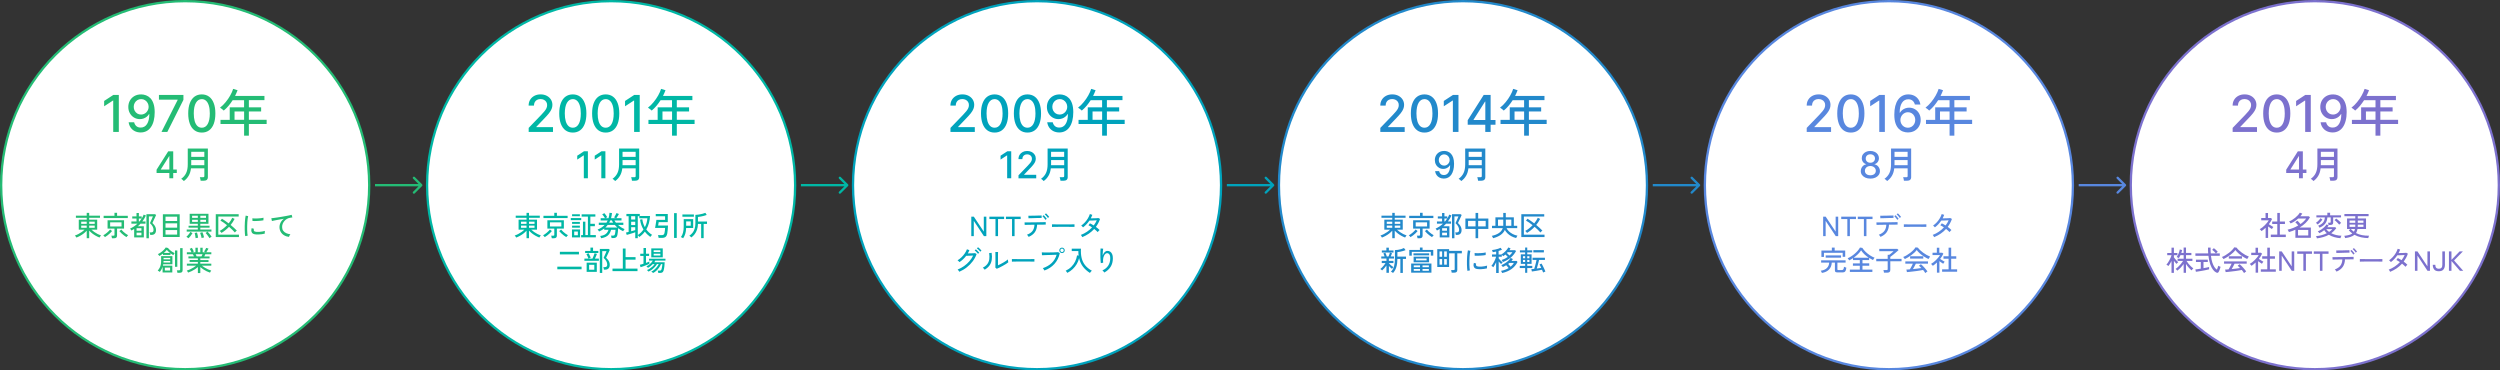
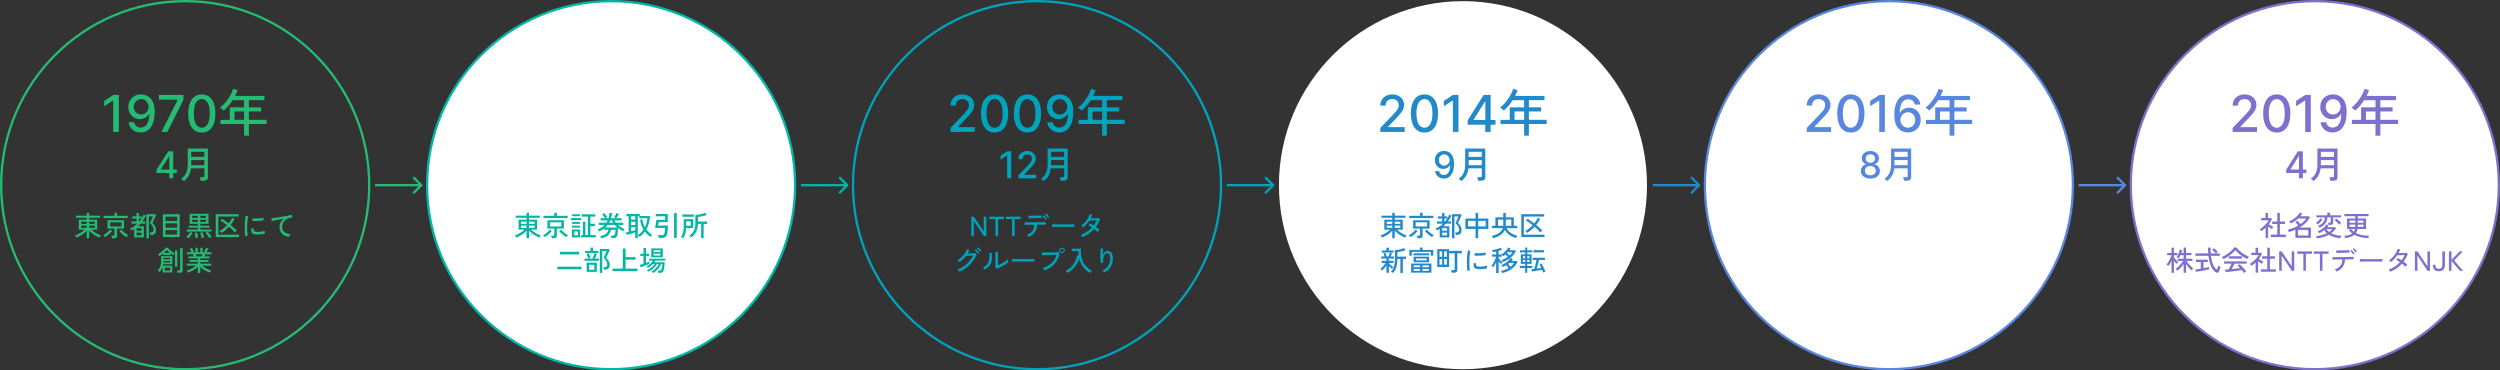
<svg xmlns="http://www.w3.org/2000/svg" id="_レイヤー_2" data-name="レイヤー 2" viewBox="0 0 1080 160">
  <rect x="0" y="0" width="1080" height="160" fill="#333333" stroke="none" />
  <defs>
    <style>
      .cls-1 {
        stroke: #5887df;
      }

      .cls-1, .cls-2, .cls-3, .cls-4, .cls-5, .cls-6 {
        fill: none;
      }

      .cls-2 {
        stroke: #00b7a5;
      }

      .cls-7 {
        fill: #7c71ce;
      }

      .cls-3 {
        stroke: #00a3bc;
      }

      .cls-8 {
        fill: #5887df;
      }

      .cls-9 {
        fill: #fff;
      }

      .cls-4 {
        stroke: #24bc75;
      }

      .cls-5 {
        stroke: #2289cb;
      }

      .cls-10 {
        fill: #00b7a5;
      }

      .cls-11 {
        fill: #00a3bc;
      }

      .cls-6 {
        stroke: #7c71ce;
      }

      .cls-12 {
        fill: #2289cb;
      }

      .cls-13 {
        fill: #24bc75;
      }
    </style>
  </defs>
  <g id="_レイヤー_1-2" data-name="レイヤー 1">
-     <path class="cls-9" d="M80,.5h0c43.91,0,79.5,35.59,79.5,79.5h0c0,43.91-35.59,79.5-79.5,79.5h0C36.09,159.5.5,123.91.5,80h0C.5,36.09,36.09.5,80,.5Z" />
    <path class="cls-4" d="M80,.5h0c43.91,0,79.5,35.59,79.5,79.5h0c0,43.91-35.59,79.5-79.5,79.5h0C36.09,159.5.5,123.91.5,80h0C.5,36.09,36.09.5,80,.5Z" />
    <path class="cls-13" d="M51.33,41v16h-2.42v-13.58h-.09l-3.83,2.5v-2.31l3.99-2.61h2.35ZM60.98,40.78c.71,0,1.42.14,2.11.39.69.26,1.32.67,1.88,1.25.56.58,1.01,1.36,1.34,2.34.34.98.51,2.2.52,3.66,0,1.4-.14,2.65-.42,3.74-.28,1.09-.68,2.01-1.21,2.76-.52.75-1.15,1.32-1.9,1.71-.74.39-1.58.59-2.52.59s-1.8-.19-2.54-.56c-.74-.38-1.34-.89-1.8-1.55-.46-.67-.75-1.43-.87-2.3h2.38c.16.69.47,1.24.95,1.67.48.42,1.11.63,1.88.63,1.17,0,2.09-.51,2.74-1.53.66-1.03.99-2.46.99-4.3h-.12c-.27.45-.61.83-1.02,1.16-.4.32-.85.57-1.35.75s-1.03.27-1.6.27c-.92,0-1.76-.23-2.52-.68-.76-.45-1.36-1.08-1.8-1.87-.45-.79-.67-1.7-.67-2.71s.23-1.93.69-2.75c.46-.82,1.11-1.47,1.94-1.95.83-.48,1.81-.72,2.93-.71ZM60.99,42.81c-.61,0-1.16.15-1.65.45-.48.3-.87.7-1.15,1.21-.28.51-.42,1.07-.42,1.69s.14,1.18.41,1.69c.28.5.65.9,1.12,1.2.48.29,1.03.44,1.64.44.46,0,.89-.09,1.28-.27.4-.18.74-.42,1.04-.73.3-.32.53-.68.7-1.08.17-.4.25-.82.25-1.27,0-.59-.14-1.14-.42-1.64-.28-.51-.66-.91-1.14-1.22-.48-.31-1.04-.47-1.66-.47ZM69.76,57l6.98-13.81v-.12h-8.08v-2.07h10.58v2.14l-6.96,13.86h-2.52ZM87.18,57.27c-1.24,0-2.29-.33-3.16-.98-.88-.65-1.55-1.59-2.01-2.82-.46-1.23-.7-2.72-.7-4.46s.23-3.22.7-4.45c.47-1.23,1.14-2.17,2.01-2.81.88-.65,1.93-.97,3.16-.97s2.27.33,3.15.98c.88.65,1.54,1.58,2.01,2.81.47,1.22.7,2.7.7,4.44s-.23,3.23-.69,4.47c-.46,1.23-1.13,2.17-2.01,2.82-.88.65-1.93.97-3.16.97ZM87.18,55.18c1.08,0,1.93-.53,2.54-1.59.61-1.06.92-2.59.92-4.59,0-1.33-.14-2.45-.42-3.37-.28-.92-.67-1.62-1.2-2.09-.51-.48-1.13-.72-1.84-.72-1.08,0-1.92.53-2.54,1.59-.62,1.06-.93,2.59-.93,4.59,0,1.33.14,2.46.41,3.38.28.92.68,1.61,1.19,2.09.52.47,1.14.7,1.86.7ZM105.45,58.61v-5.04h-10.19v-1.8h3.98v-5.39h6.2v-3.1h-4.93c-.54.85-1.14,1.66-1.78,2.44-.64.76-1.33,1.44-2.07,2.05-.18-.16-.42-.37-.73-.64s-.6-.47-.88-.62c.88-.67,1.69-1.47,2.44-2.4.76-.92,1.42-1.88,1.98-2.88.56-1,.98-1.94,1.25-2.84l1.91.59c-.15.41-.31.82-.51,1.23-.18.41-.37.82-.57,1.23h12.69v1.83h-6.73v3.1h5.3v1.78h-5.3v3.61h7.68v1.8h-7.68v5.04h-2.09ZM101.32,51.76h4.14v-3.61h-4.14v3.61ZM67.64,74.73v-1.42l5.03-7.94h1.12v2.09h-.71l-3.6,5.69v.09h6.89v1.49h-8.73ZM73.16,77v-3.35s.01-8.28.01-8.28h1.66v11.64h-1.68ZM79.43,78.22c-.12-.15-.29-.33-.53-.53-.22-.2-.43-.35-.62-.45.95-.66,1.66-1.49,2.13-2.48.47-.99.7-2.25.7-3.76v-6.82h8.69v12.35c0,1.03-.61,1.55-1.82,1.55h-1.3c-.02-.21-.07-.48-.14-.8-.06-.31-.13-.55-.21-.72h1.31c.24,0,.4-.04.5-.11.1-.08.14-.24.14-.46v-3.26h-5.78c-.15,1.25-.48,2.31-.99,3.18-.5.88-1.19,1.64-2.08,2.3ZM82.59,71.37h5.68v-2.22h-5.66v1.84c0,.06,0,.13-.02.19v.19ZM82.61,67.77h5.66v-2.19h-5.66v2.19Z" />
    <path class="cls-13" d="M37.46,102.9v-3.25c-.37.42-.8.82-1.28,1.2-.49.38-1,.72-1.55,1.02-.54.3-1.08.55-1.63.76-.03-.07-.09-.17-.17-.29-.08-.12-.17-.24-.26-.35-.09-.11-.16-.19-.23-.24.5-.17,1.01-.38,1.51-.64.5-.26.98-.56,1.44-.88.46-.32.87-.65,1.21-1h-2.47v-4.33h3.43v-.8h-4.67v-.94h4.67v-1.19h1.07v1.19h4.67v.94h-4.67v.8h3.46v4.33h-2.48c.35.33.75.65,1.2.97.46.32.94.61,1.44.88.51.26,1.02.47,1.52.65-.06.05-.14.13-.24.24-.09.11-.17.23-.25.35-.08.13-.14.23-.17.3-.55-.21-1.1-.46-1.64-.77-.54-.3-1.05-.64-1.54-1.02-.48-.38-.91-.78-1.3-1.2v3.26h-1.07ZM38.53,98.4h2.39v-.94h-2.39v.94ZM38.53,96.7h2.39v-.94h-2.39v.94ZM35.08,98.4h2.38v-.94h-2.38v.94ZM35.08,96.7h2.38v-.94h-2.38v.94ZM48.36,102.91c-.02-.15-.05-.34-.1-.56-.05-.22-.1-.4-.16-.53h.89c.17,0,.29-.03.36-.08.07-.06.11-.17.11-.32v-2.66h-2.99v-3.61h7.12v3.61h-3.02v3.04c0,.39-.11.68-.32.85-.21.18-.54.28-.98.28h-.9ZM44.77,94.21v-.98h4.68v-1.31h1.13v1.31h4.63v.98h-10.44ZM47.58,97.82h4.92v-1.78h-4.92v1.78ZM54.63,102.44c-.33-.19-.68-.43-1.06-.72-.38-.29-.74-.6-1.09-.92-.34-.34-.65-.66-.91-.97l.83-.65c.22.28.51.58.85.9.35.32.72.62,1.09.89.38.27.72.49,1.02.65-.11.1-.24.23-.4.4-.14.18-.26.32-.34.43ZM45.34,102.44c-.08-.11-.2-.25-.35-.42-.14-.17-.27-.29-.38-.37.23-.12.48-.28.76-.47.28-.2.56-.42.84-.65.29-.24.55-.48.78-.72.24-.24.43-.46.58-.66l.84.67c-.26.31-.56.64-.91.97-.35.33-.72.64-1.09.92-.37.29-.72.53-1.06.72ZM57.96,102.53v-3.62c-.38.25-.78.48-1.19.68-.03-.07-.08-.16-.16-.26-.07-.11-.15-.22-.23-.32-.07-.11-.14-.2-.2-.25.57-.26,1.12-.56,1.66-.92.54-.36,1.06-.77,1.54-1.22h-2.62v-.94h2.21v-1.26h-1.84v-.95h1.84v-1.45h1.02v1.45h1.22v.91c.17-.26.32-.53.47-.8.14-.28.27-.57.38-.86l.98.37c-.21.46-.44.9-.71,1.34-.26.43-.54.85-.85,1.25h1.38v.94h-2.16c-.18.2-.36.39-.55.58-.19.18-.39.36-.59.54h2.58v4.81h-4.19ZM63.26,102.91v-10.38h3.72l.46.34c-.04.1-.12.28-.23.52-.1.24-.23.51-.37.82-.14.3-.29.6-.43.9-.14.3-.26.56-.36.78-.1.22-.18.37-.22.44.25.23.49.5.73.8.24.3.44.64.6,1.02.16.38.24.79.24,1.24,0,.67-.17,1.19-.5,1.55-.34.36-.82.54-1.44.54h-.56c-.02-.16-.05-.35-.1-.56-.05-.22-.1-.39-.16-.52h.64c.34,0,.59-.08.77-.25.18-.17.28-.44.28-.8,0-.54-.13-1.05-.4-1.52-.26-.48-.65-.96-1.16-1.43.02-.06.08-.19.17-.38.09-.19.19-.42.3-.67.12-.26.24-.51.35-.77.11-.26.21-.48.29-.68.09-.2.14-.34.17-.41h-1.74v9.44h-1.03ZM59,101.66h2.1v-1.15h-2.1v1.15ZM59,99.67h2.1v-1.09h-2.1v1.09ZM59.98,95.66h.28c.18-.2.34-.4.49-.61.16-.22.31-.43.44-.65h-1.21v1.26ZM70.36,102.38v-9.82h7.27v9.82h-7.27ZM71.5,101.36h5.03v-1.97h-5.03v1.97ZM71.5,98.36h5.03v-1.88h-5.03v1.88ZM71.5,95.46h5.03v-1.87h-5.03v1.87ZM80.66,100.06v-.89h4.8v-.82h-4v-.84h4v-.82h-3.52v-4.33h8.12v4.33h-3.53v.82h4v.84h-4v.82h4.81v.89h-10.69ZM81.39,102.94c-.09-.09-.22-.2-.41-.35-.18-.14-.34-.24-.46-.3.2-.16.41-.36.62-.61.22-.25.44-.5.64-.77.2-.27.36-.51.47-.72l.92.53c-.23.4-.51.81-.84,1.22-.33.41-.64.74-.95,1ZM90.5,102.9c-.12-.21-.28-.45-.47-.73-.19-.27-.4-.54-.61-.82-.21-.28-.41-.52-.6-.71l.82-.58c.21.21.42.44.65.71.22.26.44.53.64.79.2.26.36.5.49.71-.07.03-.17.09-.3.17-.12.08-.24.16-.36.24-.11.09-.2.16-.25.22ZM87.1,102.85c-.04-.22-.1-.48-.17-.76-.07-.27-.15-.54-.24-.8-.08-.27-.16-.5-.25-.7l1-.29c.14.3.27.66.4,1.08.14.42.24.82.31,1.19-.07,0-.18.03-.31.06-.14.04-.27.08-.41.11-.14.04-.24.08-.32.11ZM84.5,102.89c-.02-.22-.05-.46-.1-.74-.04-.27-.09-.54-.14-.82-.06-.27-.11-.5-.17-.68l1.01-.2c.11.32.21.69.29,1.1s.14.8.18,1.15c-.07,0-.18.01-.32.04-.14.02-.28.05-.42.07-.14.03-.24.06-.32.08ZM82.99,95.86h2.47v-.92h-2.47v.92ZM82.99,94.13h2.47v-.92h-2.47v.92ZM86.54,95.86h2.45v-.92h-2.45v.92ZM86.54,94.13h2.45v-.92h-2.45v.92ZM93.21,102.4v-9.86h9.9v1h-8.8v7.84h8.92v1.03h-10.02ZM95.67,100.61c-.05-.08-.12-.18-.22-.29s-.2-.22-.3-.32c-.1-.11-.19-.19-.26-.24.54-.27,1.09-.62,1.63-1.06.55-.43,1.07-.9,1.56-1.42-.51-.42-1.02-.8-1.51-1.14-.5-.34-.94-.62-1.34-.84l.66-.82c.41.25.86.55,1.36.9.5.34,1.02.72,1.54,1.12.33-.41.62-.82.89-1.22.27-.42.49-.82.65-1.2l1.02.49c-.23.46-.5.92-.79,1.36-.29.43-.6.85-.92,1.25.5.41.99.82,1.45,1.25.46.42.87.81,1.22,1.19-.07.05-.17.12-.29.23-.11.1-.22.2-.32.31-.1.1-.18.2-.23.28-.32-.38-.7-.78-1.14-1.2-.44-.42-.9-.84-1.39-1.26-.51.54-1.04,1.03-1.6,1.48-.55.44-1.1.83-1.66,1.16ZM105.92,101.99c-.06-.31-.1-.7-.13-1.15-.03-.46-.06-.97-.07-1.51,0-.55,0-1.12,0-1.7.02-.58.04-1.16.07-1.72.04-.56.09-1.08.14-1.55.06-.48.12-.89.2-1.22l1.08.23c-.08.29-.15.66-.22,1.12-.06.45-.1.94-.14,1.49-.03.54-.06,1.09-.07,1.67,0,.57,0,1.12,0,1.66.02.53.04,1.01.07,1.44.04.43.09.78.14,1.06l-1.08.2ZM110.64,101.28c-.54-.03-.98-.14-1.32-.31-.34-.18-.55-.46-.65-.82-.16-.42-.15-.94.04-1.58l.97.26c-.06.18-.08.34-.08.49,0,.14.04.27.1.38.13.27.51.43,1.15.48.36.02.76.02,1.2-.01.44-.04.87-.1,1.3-.17.42-.07.79-.16,1.09-.25-.02.08-.03.2-.05.36,0,.15-.02.31-.02.47v.36c-.4.1-.82.18-1.27.24-.44.06-.87.09-1.3.11-.42,0-.8,0-1.15-.01ZM109.08,95.45l-.06-1.13c.3.03.66.05,1.08.06.42,0,.87,0,1.33-.02.46-.02.91-.06,1.33-.11.42-.06.78-.12,1.08-.19l-.04,1.12c-.31.06-.68.11-1.09.16-.42.04-.85.07-1.3.1-.45.02-.88.04-1.28.05-.41,0-.76,0-1.06-.02ZM124.84,102.34c-.8-.09-1.51-.32-2.14-.71-.62-.38-1.1-.88-1.45-1.49-.34-.62-.52-1.3-.52-2.05,0-.4.07-.81.2-1.24.14-.43.34-.85.62-1.25.29-.41.64-.77,1.07-1.08-.5.08-1,.17-1.51.26-.51.09-1,.18-1.48.26-.47.09-.9.17-1.27.25-.38.08-.67.15-.89.2l-.26-1.21c.26-.02.62-.06,1.08-.12s.97-.13,1.54-.22c.58-.09,1.17-.18,1.78-.28.61-.1,1.2-.21,1.76-.31.58-.1,1.09-.2,1.55-.3.46-.1.82-.18,1.08-.25l.3,1.14c-.11,0-.26.02-.43.05-.17.02-.36.06-.58.1-.46.06-.89.22-1.31.46-.41.23-.77.53-1.09.89-.32.36-.57.77-.76,1.22-.18.45-.26.92-.26,1.42,0,.63.16,1.17.48,1.61.32.44.75.78,1.28,1.03.54.25,1.15.41,1.81.49-.14.14-.26.33-.38.56-.12.22-.2.41-.23.55ZM70.24,117.71v-2.41c-.14.39-.31.77-.52,1.14-.2.37-.44.7-.71,1.01-.11-.09-.26-.2-.46-.32-.18-.12-.32-.2-.42-.24.32-.37.59-.74.8-1.13.22-.39.39-.83.5-1.32.12-.5.18-1.08.18-1.74v-2.04h4.87v3.49h-3.97c-.02.1-.04.21-.06.31-.02.1-.05.21-.07.32h4.06v2.93h-4.21ZM68.83,110.59c-.03-.06-.09-.15-.17-.25-.08-.11-.16-.22-.24-.32-.08-.1-.15-.18-.22-.24.45-.2.89-.46,1.33-.78.45-.32.85-.66,1.21-1.03.37-.37.66-.72.86-1.07l.95.22c.2.26.46.54.77.83.31.28.65.54,1.02.79.38.25.75.46,1.12.62-.05.06-.12.14-.2.25-.08.11-.16.23-.24.35-.07.11-.12.2-.16.26-.2-.11-.4-.24-.61-.37-.21-.14-.42-.29-.62-.44v.73h-3.23v-.58c-.52.41-1.04.75-1.57,1.03ZM76.64,117.83c-.02-.14-.05-.33-.1-.55-.05-.22-.1-.38-.14-.5h.96c.16,0,.28-.03.35-.08s.11-.16.11-.31v-9.19h1.07v9.55c0,.38-.1.65-.31.83-.21.18-.53.26-.96.26h-.97ZM75.6,115.26v-7.06h1v7.06h-1ZM71.22,116.86h2.26v-1.25h-2.26v1.25ZM70.63,113.4h2.9v-.66h-2.88c0,.11,0,.22-.01.34,0,.1,0,.21-.01.32ZM70.65,112.02h2.88v-.62h-2.88v.62ZM70.75,109.27h2.7c-.55-.42-1.02-.86-1.4-1.31-.15.2-.34.41-.56.64-.22.22-.47.45-.73.67ZM85.48,117.95v-2.6c-.36.34-.78.66-1.25.97-.47.3-.96.58-1.48.83-.5.25-1,.45-1.49.61-.02-.06-.07-.15-.14-.26s-.15-.23-.23-.35c-.08-.11-.15-.2-.2-.25.45-.13.92-.3,1.42-.53.5-.23.98-.49,1.44-.77.47-.29.88-.57,1.22-.84h-4.04v-.86h4.75v-.74h-3.58v-.83h3.58v-.71h-4.08v-.85h2.39c-.07-.16-.15-.32-.23-.49-.08-.17-.16-.32-.24-.44h-2.6v-.86h2.02c-.1-.21-.23-.46-.37-.76-.14-.3-.28-.53-.42-.71l.94-.44c.1.15.2.33.31.54.11.21.22.41.31.61.1.19.18.35.23.47l-.67.29h1.36v-1.97h1.02v1.97h1.08v-1.97h1.02v1.97h1.38l-.79-.31c.1-.14.22-.3.34-.49s.23-.38.34-.58c.1-.2.18-.37.24-.52l1.02.32c-.08.15-.18.33-.3.53-.12.19-.24.38-.36.58-.12.18-.23.34-.32.47h2.2v.86h-2.62c-.06.15-.12.31-.2.48l-.23.46h2.29v.85h-4v.71h3.54v.83h-3.54v.74h4.75v.86h-4.07c.35.27.76.55,1.21.83.46.27.94.52,1.44.76.5.23.96.41,1.4.54-.06.06-.12.14-.2.25-.07.12-.14.24-.2.35-.06.12-.11.21-.14.28-.48-.16-.98-.36-1.49-.61-.5-.25-.99-.52-1.45-.83-.46-.31-.88-.63-1.25-.96v2.59h-1.03ZM84.94,110.76h2.11c.07-.14.15-.29.23-.46.08-.17.15-.33.22-.48h-2.98c.08.16.16.32.23.49.08.17.14.32.19.44Z" />
    <path class="cls-13" d="M182.35,80.35c.19-.2.19-.51,0-.71l-3.18-3.18c-.2-.19-.51-.19-.71,0-.2.2-.2.51,0,.71l2.83,2.83-2.83,2.83c-.2.2-.2.51,0,.71.2.19.51.19.71,0l3.18-3.18ZM162,80v.5h20v-1h-20v.5Z" />
    <path class="cls-9" d="M264,.5h0c43.91,0,79.5,35.59,79.5,79.5h0c0,43.91-35.59,79.5-79.5,79.5h0c-43.91,0-79.5-35.59-79.5-79.5h0C184.5,36.09,220.09.5,264,.5Z" />
    <path class="cls-2" d="M264,.5h0c43.91,0,79.5,35.59,79.5,79.5h0c0,43.91-35.59,79.5-79.5,79.5h0c-43.91,0-79.5-35.59-79.5-79.5h0C184.5,36.09,220.09.5,264,.5Z" />
-     <path class="cls-10" d="M228.39,57v-1.75l5.41-5.61c.58-.61,1.05-1.14,1.43-1.6.38-.46.66-.9.85-1.32.19-.42.28-.86.28-1.33,0-.53-.12-.99-.38-1.38-.25-.39-.59-.69-1.02-.9-.43-.21-.92-.32-1.46-.32-.57,0-1.07.12-1.5.35-.43.23-.76.57-.99.99-.23.43-.34.93-.34,1.5h-2.31c0-.97.22-1.83.67-2.55.45-.73,1.06-1.29,1.84-1.7.78-.41,1.67-.61,2.66-.61s1.89.2,2.66.6c.77.4,1.37.94,1.8,1.62.43.68.65,1.45.65,2.31,0,.59-.11,1.17-.34,1.74-.22.57-.6,1.2-1.15,1.9-.55.69-1.31,1.53-2.28,2.52l-3.18,3.33v.12h7.2v2.07h-10.53ZM247.45,57.27c-1.23,0-2.29-.33-3.16-.98-.88-.65-1.54-1.59-2.01-2.82-.46-1.23-.69-2.72-.69-4.46s.23-3.22.69-4.45c.47-1.23,1.14-2.17,2.02-2.81.88-.65,1.93-.97,3.16-.97s2.27.33,3.15.98c.88.65,1.54,1.58,2.01,2.81.47,1.22.7,2.7.7,4.44s-.23,3.23-.7,4.47c-.46,1.23-1.13,2.17-2.01,2.82-.88.65-1.93.97-3.16.97ZM247.45,55.18c1.08,0,1.93-.53,2.54-1.59.62-1.06.92-2.59.92-4.59,0-1.33-.14-2.45-.42-3.37-.28-.92-.67-1.62-1.19-2.09-.52-.48-1.13-.72-1.84-.72-1.08,0-1.92.53-2.54,1.59-.61,1.06-.92,2.59-.93,4.59,0,1.33.14,2.46.41,3.38.28.92.68,1.61,1.2,2.09.51.47,1.13.7,1.86.7ZM261.66,57.27c-1.23,0-2.29-.33-3.16-.98-.88-.65-1.54-1.59-2.01-2.82-.46-1.23-.7-2.72-.7-4.46s.23-3.22.7-4.45c.47-1.23,1.14-2.17,2.02-2.81.88-.65,1.93-.97,3.16-.97s2.27.33,3.15.98c.88.65,1.54,1.58,2.01,2.81.47,1.22.7,2.7.7,4.44s-.23,3.23-.7,4.47c-.46,1.23-1.13,2.17-2.01,2.82-.88.65-1.93.97-3.16.97ZM261.66,55.18c1.08,0,1.93-.53,2.54-1.59.61-1.06.92-2.59.92-4.59,0-1.33-.14-2.45-.42-3.37-.28-.92-.67-1.62-1.2-2.09-.52-.48-1.13-.72-1.84-.72-1.08,0-1.92.53-2.54,1.59-.61,1.06-.92,2.59-.93,4.59,0,1.33.14,2.46.41,3.38.28.92.68,1.61,1.2,2.09.52.47,1.14.7,1.86.7ZM276.36,41v16h-2.42v-13.58h-.09l-3.83,2.5v-2.31l3.99-2.61h2.35ZM290.32,58.61v-5.04h-10.19v-1.8h3.98v-5.39h6.2v-3.1h-4.93c-.54.85-1.14,1.66-1.78,2.44-.64.76-1.33,1.44-2.07,2.05-.18-.16-.42-.37-.73-.64-.31-.26-.6-.47-.88-.62.88-.67,1.69-1.47,2.44-2.4.76-.92,1.42-1.88,1.98-2.88.56-1,.98-1.94,1.25-2.84l1.91.59c-.15.41-.32.82-.51,1.23-.18.41-.37.82-.57,1.23h12.69v1.83h-6.73v3.1h5.3v1.78h-5.3v3.61h7.68v1.8h-7.68v5.04h-2.09ZM286.19,51.76h4.14v-3.61h-4.14v3.61ZM253.97,65.36v11.64h-1.76v-9.88h-.07l-2.78,1.82v-1.68l2.9-1.9h1.71ZM261.53,65.36v11.64h-1.76v-9.88h-.07l-2.78,1.82v-1.68l2.9-1.9h1.71ZM265.76,78.22c-.12-.15-.29-.33-.53-.53-.22-.2-.43-.35-.62-.45.95-.66,1.66-1.49,2.13-2.48.47-.99.7-2.25.7-3.76v-6.82h8.69v12.35c0,1.03-.61,1.55-1.82,1.55h-1.3c-.02-.21-.07-.48-.14-.8-.06-.31-.13-.55-.21-.72h1.31c.23,0,.4-.04.5-.11.1-.08.14-.24.14-.46v-3.26h-5.78c-.15,1.25-.48,2.31-.99,3.18-.5.88-1.19,1.64-2.08,2.3ZM268.92,71.37h5.68v-2.22h-5.66v1.84c0,.06,0,.13-.02.19v.19ZM268.94,67.77h5.66v-2.19h-5.66v2.19Z" />
    <path class="cls-10" d="M227.46,102.9v-3.25c-.37.42-.8.82-1.28,1.2-.49.38-1,.72-1.55,1.02-.54.3-1.08.55-1.63.76-.03-.07-.09-.17-.17-.29-.08-.12-.17-.24-.26-.35-.09-.11-.16-.19-.23-.24.5-.17,1.01-.38,1.51-.64.5-.26.98-.56,1.44-.88.46-.32.87-.65,1.21-1h-2.47v-4.33h3.43v-.8h-4.67v-.94h4.67v-1.19h1.07v1.19h4.67v.94h-4.67v.8h3.46v4.33h-2.48c.35.33.75.65,1.2.97.46.32.94.61,1.44.88.51.26,1.02.47,1.52.65-.06.05-.14.13-.24.24-.09.11-.17.23-.25.35-.08.13-.14.23-.17.3-.55-.21-1.1-.46-1.64-.77-.54-.3-1.05-.64-1.54-1.02-.48-.38-.91-.78-1.3-1.2v3.26h-1.07ZM228.53,98.4h2.39v-.94h-2.39v.94ZM228.53,96.7h2.39v-.94h-2.39v.94ZM225.08,98.4h2.38v-.94h-2.38v.94ZM225.08,96.7h2.38v-.94h-2.38v.94ZM238.36,102.91c-.02-.15-.05-.34-.1-.56s-.1-.4-.16-.53h.89c.17,0,.29-.03.36-.08.07-.06.11-.17.11-.32v-2.66h-2.99v-3.61h7.12v3.61h-3.02v3.04c0,.39-.11.68-.32.85-.21.18-.54.28-.98.28h-.9ZM234.77,94.21v-.98h4.68v-1.31h1.13v1.31h4.63v.98h-10.44ZM237.58,97.82h4.92v-1.78h-4.92v1.78ZM244.63,102.44c-.33-.19-.68-.43-1.06-.72-.38-.29-.74-.6-1.09-.92-.34-.34-.65-.66-.91-.97l.83-.65c.22.28.51.58.85.9.35.32.72.62,1.09.89.38.27.72.49,1.02.65-.11.1-.24.23-.4.4-.14.18-.26.32-.34.43ZM235.34,102.44c-.08-.11-.2-.25-.35-.42-.14-.17-.27-.29-.38-.37.23-.12.48-.28.76-.47.28-.2.56-.42.84-.65.29-.24.55-.48.78-.72.24-.24.43-.46.58-.66l.84.67c-.26.31-.56.64-.91.97-.35.33-.72.64-1.09.92-.37.29-.72.53-1.06.72ZM251.05,102.54v-.98h.79v-5.81h1.04v5.81h1.1v-7.99h-2.71v-.97h5.93v.97h-2.17v3.12h1.96v1.02h-1.96v3.85h2.38v.98h-6.36ZM247.09,102.55v-3.43h3.5v3.43h-3.5ZM246.58,95.09v-.9h4.51v.9h-4.51ZM247.14,98.35v-.85h3.37v.85h-3.37ZM247.14,96.72v-.85h3.37v.85h-3.37ZM247.14,93.41v-.85h3.37v.85h-3.37ZM248.06,101.64h1.57v-1.61h-1.57v1.61ZM259.69,102.92c-.03-.12-.09-.29-.18-.5-.08-.21-.15-.37-.22-.48.71-.1,1.3-.26,1.76-.47.46-.22.84-.5,1.13-.86.29-.36.52-.8.7-1.33h-1.85v-.59c-.64.51-1.38.95-2.22,1.32-.03-.06-.09-.14-.17-.25-.07-.11-.15-.22-.24-.34-.09-.12-.17-.21-.24-.26.64-.25,1.21-.54,1.72-.88s.94-.7,1.32-1.1h-2.52v-.98h3.31c.21-.31.39-.64.54-.97h-3.04v-.98h1.86c-.09-.16-.2-.34-.34-.55-.14-.21-.28-.41-.43-.61-.15-.2-.3-.37-.43-.52l.94-.48c.21.23.43.52.67.85s.44.64.59.91c-.1.04-.23.1-.4.18-.16.08-.3.15-.42.22h1.36c.11-.37.2-.74.26-1.13.07-.39.12-.79.14-1.2l1.09.12c-.03.39-.08.77-.16,1.14-.06.36-.15.72-.25,1.07h2.11l-.79-.32c.11-.16.23-.35.36-.58.14-.23.26-.46.38-.7.12-.24.21-.44.28-.61l1.07.4c-.13.26-.3.57-.52.91-.22.34-.42.64-.61.9h2.24v.98h-3.06c.09.17.19.33.3.49.11.16.23.32.36.48h3.19v.98h-2.28c.41.38.85.72,1.33,1.03.49.3.99.56,1.51.76-.05.05-.12.13-.2.24s-.17.23-.25.36c-.08.12-.14.23-.19.32-.38-.17-.76-.36-1.13-.59-.36-.22-.7-.46-1.03-.72-.02.52-.06,1.05-.12,1.6s-.13.99-.2,1.34c-.1.49-.3.83-.59,1.03-.28.2-.69.3-1.22.3h-.72c-.02-.14-.05-.33-.1-.55-.05-.22-.1-.4-.14-.52h.86c.25,0,.44-.05.56-.14.14-.1.24-.29.3-.56.03-.14.06-.31.1-.53.03-.22.06-.44.08-.66.03-.23.05-.44.05-.61h-1.9c-.2.74-.48,1.35-.85,1.85-.36.49-.83.88-1.4,1.16-.57.29-1.26.5-2.08.64ZM261.49,98.3h5.23c-.41-.34-.78-.72-1.13-1.13h-3.06c-.15.2-.32.4-.49.59-.17.18-.35.36-.55.54ZM263.17,96.19h1.7c-.1-.16-.2-.32-.29-.48-.09-.16-.17-.32-.24-.49h-.7c-.07.17-.15.33-.23.49-.08.16-.16.32-.25.48ZM274.43,102.9v-2.57c-.24.09-.52.19-.85.3-.33.1-.67.21-1.02.32-.35.1-.69.2-1.01.3-.32.1-.59.17-.8.23l-.34-1.02c.12-.02.28-.06.48-.11.21-.06.44-.11.68-.17v-6.78h-.96v-.97h5.78v.88h4.43c-.12,2.25-.66,4.19-1.62,5.82.7.94,1.53,1.72,2.51,2.33-.07.06-.16.15-.26.26-.1.11-.19.22-.29.34-.1.12-.17.22-.22.3-.91-.66-1.7-1.42-2.36-2.3-.66.89-1.45,1.66-2.39,2.32-.03-.05-.09-.12-.17-.23-.08-.1-.17-.2-.26-.3-.09-.11-.17-.2-.24-.25v1.31h-1.09ZM275.52,101.54c.5-.32.96-.68,1.37-1.08.41-.41.77-.84,1.09-1.31-.37-.61-.68-1.26-.94-1.97-.25-.71-.43-1.48-.54-2.29l.98-.17c.08.62.21,1.21.4,1.79.19.57.42,1.11.7,1.63.32-.61.57-1.24.74-1.88.18-.66.3-1.31.35-1.96h-3.48v-.9h-.67v8.14ZM272.66,99.9c.34-.09.67-.18.98-.26.32-.1.58-.17.78-.23v-1.25h-1.76v1.74ZM272.66,97.22h1.76v-1.44h-1.76v1.44ZM272.66,94.85h1.76v-1.44h-1.76v1.44ZM284.52,102.76c-.02-.16-.05-.36-.11-.61-.05-.24-.1-.43-.17-.56h1.55c.39,0,.68-.07.86-.2.19-.14.33-.39.41-.76.06-.3.12-.65.17-1.04.05-.4.08-.78.08-1.13h-4.32c.04-.18.09-.42.14-.74s.11-.66.17-1.02c.06-.36.12-.7.16-1.01.05-.31.08-.54.1-.7h3.76v-1.55h-4.04v-1h5.2v3.53h-3.92c-.02.09-.04.23-.07.42-.03.18-.06.38-.1.58-.03.19-.06.35-.08.47h4.27c-.02.58-.06,1.18-.12,1.8-.05.62-.12,1.16-.2,1.63-.1.5-.24.88-.44,1.15-.2.28-.46.47-.77.58-.31.11-.68.17-1.12.17h-1.39ZM291.2,102.79v-10.73h1.16v10.73h-1.16ZM302.9,102.88v-6.13h-1.38c-.02.93-.16,1.76-.42,2.5-.25.73-.58,1.37-1.01,1.92-.42.54-.89,1.01-1.43,1.4-.05-.06-.13-.14-.24-.24-.1-.1-.22-.2-.34-.3-.11-.1-.21-.16-.29-.2.52-.34.98-.76,1.37-1.24s.7-1.06.91-1.74c.22-.68.34-1.48.34-2.41v-3.6c.46-.02.96-.08,1.49-.16.54-.09,1.05-.2,1.55-.32.5-.13.92-.26,1.27-.41l.58.91c-.34.14-.73.26-1.18.38-.44.12-.89.22-1.34.31-.46.08-.88.14-1.26.18v1.98h3.91v1.03h-1.45v6.13h-1.08ZM295.12,102.92c-.07-.05-.17-.1-.3-.17-.12-.06-.24-.13-.37-.19-.12-.06-.22-.1-.31-.12.42-.52.73-1.17.92-1.94.2-.78.3-1.61.3-2.51v-3.32h4.09v3.83h-3.04c-.03.95-.16,1.79-.38,2.51-.22.71-.52,1.35-.91,1.92ZM294.8,93.62v-.96h4.96v.96h-4.96ZM296.42,97.52h1.98v-1.87h-1.98v1.87ZM240.76,116.32v-1.13h10.48v1.13h-10.48ZM241.87,109.91v-1.14h8.24v1.14h-8.24ZM259.12,117.89v-10.36h3.83l.47.4c-.04.1-.12.28-.23.52-.1.23-.22.5-.36.8-.14.3-.28.59-.42.88-.14.29-.26.54-.36.77-.1.22-.18.36-.22.43.25.23.49.5.73.8.25.3.45.64.61,1.02.16.38.24.79.24,1.24,0,.67-.17,1.19-.52,1.56-.34.36-.82.54-1.44.54h-.56c-.02-.15-.05-.34-.1-.56s-.1-.4-.16-.53h.64c.34,0,.59-.08.77-.25.18-.17.28-.44.28-.8,0-.54-.13-1.05-.4-1.52-.26-.48-.65-.96-1.16-1.43.02-.06.08-.19.17-.38.09-.19.19-.42.3-.67.11-.26.22-.52.34-.78s.21-.48.29-.67c.08-.2.13-.33.14-.4h-1.84v9.41h-1.04ZM253.43,117.46v-3.98h4.39v3.98h-4.39ZM252.46,112.67v-.94h1.76c-.05-.17-.13-.38-.24-.62-.11-.26-.23-.51-.35-.76-.12-.25-.22-.44-.31-.58l.94-.38c.1.15.2.35.32.6.13.25.24.5.35.74.11.25.19.45.24.6l-.92.4h1.69c.1-.22.22-.47.34-.77.13-.3.24-.6.35-.88.11-.29.19-.52.24-.7l1.01.3c-.1.28-.24.61-.4,1-.16.38-.32.73-.48,1.04h1.72v.94h-6.25ZM252.78,109.31v-.91h2.29v-1.43h1.13v1.43h2.28v.91h-5.7ZM254.5,116.53h2.24v-2.14h-2.24v2.14ZM264.6,117.12v-1.09h4.46v-8.66h1.19v3.7h4.31v1.12h-4.31v3.85h5.15v1.09h-10.8ZM282.11,117.9s-.1-.1-.2-.18-.21-.16-.32-.24c-.1-.08-.18-.13-.24-.14.46-.2.89-.48,1.31-.84.42-.37.8-.76,1.13-1.19.34-.43.59-.84.77-1.22h-.76c-.26.44-.58.87-.96,1.28-.38.42-.8.8-1.26,1.14-.46.34-.95.61-1.45.82-.03-.06-.09-.13-.18-.23-.08-.09-.17-.18-.26-.26-.09-.09-.16-.14-.22-.17.41-.15.82-.36,1.25-.64.42-.28.82-.59,1.19-.92.37-.34.66-.68.88-1.02h-.8c-.3.33-.62.63-.98.91-.35.28-.71.51-1.08.7-.03-.05-.09-.12-.18-.2-.09-.09-.18-.17-.28-.25-.09-.09-.16-.15-.23-.18.35-.16.71-.37,1.07-.64.36-.27.69-.57,1-.89.3-.33.54-.65.72-.96h-1.63v-.82h7.08v.82h-4.4c-.06.12-.12.24-.19.36-.07.11-.15.23-.24.35h4.49c0,.22-.02.49-.05.82-.02.32-.04.66-.08,1.01-.04.35-.09.69-.16,1.01-.06.31-.12.57-.19.78-.13.37-.3.62-.53.77-.22.14-.52.22-.91.22h-.85c0-.16-.04-.34-.08-.53-.05-.18-.1-.34-.17-.46h.88c.19,0,.34-.03.46-.1.11-.07.2-.2.28-.4.05-.12.09-.28.13-.48.05-.21.09-.43.13-.66.04-.23.07-.45.1-.66.02-.22.04-.39.05-.52h-.59c-.2.5-.48,1-.83,1.5-.34.5-.74.95-1.18,1.36s-.9.73-1.39.96ZM281.35,111.16v-3.86h4.96v3.86h-4.96ZM276.71,115.43l-.29-1.06c.21-.04.45-.1.72-.17.27-.08.56-.17.85-.26v-3.37h-1.4v-.97h1.4v-2.45h1.08v2.45h1.34v.97h-1.34v3.01c.29-.11.56-.22.8-.32.26-.1.47-.2.65-.3v1c-.2.1-.46.23-.79.37-.33.14-.68.28-1.06.42-.37.14-.73.28-1.08.4-.34.12-.64.22-.89.29ZM282.38,110.38h2.9v-.78h-2.9v.78ZM282.38,108.88h2.9v-.77h-2.9v.77Z" />
    <path class="cls-10" d="M366.35,80.35c.2-.2.2-.51,0-.71l-3.18-3.18c-.2-.19-.51-.19-.71,0-.19.2-.19.51,0,.71l2.83,2.83-2.83,2.83c-.19.2-.19.51,0,.71.2.19.51.19.71,0l3.18-3.18ZM346,80v.5h20v-1h-20v.5Z" />
-     <path class="cls-9" d="M448,.5h0c43.91,0,79.5,35.59,79.5,79.5h0c0,43.91-35.59,79.5-79.5,79.5h0c-43.91,0-79.5-35.59-79.5-79.5h0c0-43.91,35.59-79.5,79.5-79.5Z" />
    <path class="cls-3" d="M448,.5h0c43.91,0,79.5,35.59,79.5,79.5h0c0,43.91-35.59,79.5-79.5,79.5h0c-43.91,0-79.5-35.59-79.5-79.5h0c0-43.91,35.59-79.5,79.5-79.5Z" />
    <path class="cls-11" d="M410.6,57v-1.75l5.41-5.61c.58-.61,1.05-1.14,1.43-1.6.38-.46.66-.9.85-1.32.19-.42.28-.86.28-1.33,0-.53-.12-.99-.38-1.38-.25-.39-.59-.69-1.02-.9-.43-.21-.92-.32-1.46-.32-.57,0-1.07.12-1.5.35-.43.23-.76.57-.99.99-.23.43-.34.93-.34,1.5h-2.3c0-.97.22-1.83.67-2.55.45-.73,1.06-1.29,1.84-1.7.78-.41,1.67-.61,2.66-.61s1.89.2,2.66.6c.77.4,1.37.94,1.8,1.62.43.68.65,1.45.65,2.31,0,.59-.11,1.17-.34,1.74-.22.57-.6,1.2-1.15,1.9-.55.69-1.31,1.53-2.28,2.52l-3.18,3.33v.12h7.2v2.07h-10.53ZM429.66,57.27c-1.23,0-2.29-.33-3.16-.98-.88-.65-1.54-1.59-2.01-2.82-.46-1.23-.7-2.72-.7-4.46s.23-3.22.7-4.45c.47-1.23,1.14-2.17,2.02-2.81.88-.65,1.93-.97,3.16-.97s2.27.33,3.15.98c.88.65,1.54,1.58,2.01,2.81.47,1.22.7,2.7.7,4.44s-.23,3.23-.7,4.47c-.46,1.23-1.13,2.17-2.01,2.82-.88.65-1.93.97-3.16.97ZM429.66,55.18c1.08,0,1.93-.53,2.54-1.59.61-1.06.92-2.59.92-4.59,0-1.33-.14-2.45-.42-3.37-.28-.92-.67-1.62-1.2-2.09-.52-.48-1.13-.72-1.84-.72-1.08,0-1.92.53-2.54,1.59-.62,1.06-.92,2.59-.93,4.59,0,1.33.14,2.46.41,3.38.28.92.68,1.61,1.2,2.09.51.47,1.14.7,1.86.7ZM443.86,57.27c-1.23,0-2.29-.33-3.16-.98-.88-.65-1.54-1.59-2.01-2.82-.46-1.23-.7-2.72-.7-4.46s.23-3.22.7-4.45c.47-1.23,1.14-2.17,2.02-2.81.88-.65,1.93-.97,3.16-.97s2.27.33,3.15.98c.88.65,1.54,1.58,2.01,2.81.47,1.22.7,2.7.7,4.44s-.23,3.23-.7,4.47c-.46,1.23-1.13,2.17-2.01,2.82-.88.65-1.93.97-3.16.97ZM443.86,55.18c1.08,0,1.93-.53,2.54-1.59.61-1.06.92-2.59.92-4.59,0-1.33-.14-2.45-.42-3.37-.28-.92-.67-1.62-1.2-2.09-.52-.48-1.13-.72-1.84-.72-1.08,0-1.92.53-2.54,1.59-.61,1.06-.92,2.59-.93,4.59,0,1.33.14,2.46.41,3.38.28.92.68,1.61,1.19,2.09.52.47,1.14.7,1.86.7ZM457.81,40.78c.71,0,1.42.14,2.11.39.69.26,1.32.67,1.88,1.25.56.58,1.01,1.36,1.34,2.34.34.98.51,2.2.52,3.66,0,1.4-.14,2.65-.42,3.74-.28,1.09-.68,2.01-1.21,2.76-.52.75-1.15,1.32-1.9,1.71-.74.39-1.58.59-2.52.59s-1.8-.19-2.54-.56c-.74-.38-1.34-.89-1.8-1.55-.46-.67-.75-1.43-.87-2.3h2.38c.16.69.47,1.24.95,1.67.49.42,1.11.63,1.88.63,1.17,0,2.09-.51,2.74-1.53.66-1.03.99-2.46.99-4.3h-.12c-.27.45-.61.83-1.02,1.16-.4.32-.85.57-1.35.75s-1.03.27-1.6.27c-.92,0-1.76-.23-2.52-.68-.75-.45-1.36-1.08-1.8-1.87-.45-.79-.67-1.7-.67-2.71s.23-1.93.69-2.75c.46-.82,1.11-1.47,1.94-1.95.83-.48,1.81-.72,2.93-.71ZM457.82,42.81c-.61,0-1.16.15-1.65.45-.49.3-.87.7-1.15,1.21-.28.51-.42,1.07-.42,1.69s.14,1.18.41,1.69c.28.5.65.9,1.12,1.2.48.29,1.03.44,1.64.44.46,0,.89-.09,1.28-.27.39-.18.74-.42,1.04-.73.3-.32.53-.68.7-1.08.17-.4.25-.82.25-1.27,0-.59-.14-1.14-.42-1.64-.28-.51-.66-.91-1.14-1.22-.48-.31-1.04-.47-1.66-.47ZM476.12,58.61v-5.04h-10.19v-1.8h3.98v-5.39h6.2v-3.1h-4.93c-.54.85-1.14,1.66-1.78,2.44-.65.76-1.33,1.44-2.07,2.05-.18-.16-.42-.37-.73-.64s-.6-.47-.88-.62c.88-.67,1.69-1.47,2.44-2.4.76-.92,1.42-1.88,1.98-2.88.56-1,.98-1.94,1.25-2.84l1.91.59c-.15.41-.32.82-.51,1.23-.18.41-.37.82-.57,1.23h12.69v1.83h-6.73v3.1h5.3v1.78h-5.3v3.61h7.68v1.8h-7.68v5.04h-2.09ZM471.98,51.76h4.14v-3.61h-4.14v3.61ZM436.85,65.36v11.64h-1.76v-9.88h-.07l-2.78,1.82v-1.68l2.9-1.9h1.71ZM439.99,77v-1.27l3.94-4.08c.42-.44.77-.83,1.04-1.16.28-.34.48-.66.62-.96.14-.3.2-.62.2-.97,0-.39-.09-.72-.27-1-.18-.28-.43-.5-.74-.65-.31-.16-.67-.23-1.06-.23-.42,0-.78.09-1.09.26-.31.17-.55.41-.72.72s-.25.67-.25,1.09h-1.68c0-.71.16-1.33.49-1.86.33-.53.77-.94,1.34-1.23.57-.3,1.21-.44,1.94-.44s1.38.15,1.93.44c.56.29,1,.68,1.31,1.18.32.5.47,1.06.47,1.68,0,.43-.08.85-.24,1.27-.16.41-.44.87-.84,1.38-.4.5-.95,1.12-1.66,1.84l-2.31,2.42v.09h5.24v1.51h-7.66ZM450.88,78.22c-.12-.15-.29-.33-.53-.53-.22-.2-.43-.35-.62-.45.95-.66,1.66-1.49,2.13-2.48.47-.99.7-2.25.7-3.76v-6.82h8.69v12.35c0,1.03-.61,1.55-1.82,1.55h-1.3c-.02-.21-.07-.48-.14-.8-.06-.31-.13-.55-.21-.72h1.31c.23,0,.4-.04.5-.11.1-.08.14-.24.14-.46v-3.26h-5.78c-.15,1.25-.48,2.31-.99,3.18-.5.88-1.19,1.64-2.08,2.3ZM454.05,71.37h5.68v-2.22h-5.66v1.84c0,.06,0,.13-.02.19v.19ZM454.06,67.77h5.66v-2.19h-5.66v2.19Z" />
    <path class="cls-11" d="M419.6,102v-8.4h1.09l4.31,6.47v-6.47h1.1v8.4h-1.06l-4.36-6.59v6.59h-1.09ZM430.05,102v-7.37h-2.64v-1.03h6.37v1.03h-2.63v7.37h-1.1ZM437.2,102v-7.37h-2.64v-1.03h6.37v1.03h-2.63v7.37h-1.1ZM444.38,102.34c-.04-.08-.11-.18-.2-.31-.09-.13-.18-.25-.28-.37s-.18-.21-.25-.26c1.11-.42,1.92-.97,2.42-1.66.5-.69.78-1.58.83-2.66-.5,0-1,.02-1.48.02-.47,0-.9.02-1.3.02-.38,0-.71.02-.97.02-.26,0-.42,0-.49.01l-.05-1.08h1.92c.53,0,1.1-.02,1.72-.02.62,0,1.23-.02,1.85-.02.62-.02,1.2-.03,1.73-.04.53,0,.96-.02,1.31-.02.35,0,.56-.02.62-.02v1.08c-.07,0-.29,0-.65.01-.36,0-.81,0-1.34.01-.54,0-1.11,0-1.73.01-.06,1.3-.38,2.38-.97,3.23-.59.85-1.49,1.53-2.69,2.05ZM444.31,94.28l-.06-1.09h.52c.29,0,.64,0,1.04-.01.42,0,.85-.02,1.31-.02.46-.02.89-.03,1.3-.04.42,0,.76-.02,1.04-.02.29-.02.46-.02.52-.02l.02,1.08c-.07,0-.25,0-.54,0-.28,0-.62,0-1.03.01-.4,0-.82.02-1.27.04-.44,0-.86.02-1.27.04-.41,0-.76.02-1.04.02-.28,0-.46.02-.53.02ZM451.63,94.98c-.1-.17-.22-.35-.38-.55-.15-.2-.31-.39-.48-.58-.16-.18-.31-.34-.44-.46l.55-.41c.12.1.27.26.44.46s.34.4.5.61c.17.2.3.37.38.5l-.58.42ZM452.67,94.13c-.1-.17-.22-.35-.38-.54-.16-.2-.32-.39-.49-.56-.17-.18-.32-.33-.46-.44l.54-.42c.13.1.28.26.46.46.18.19.35.39.52.59.18.2.31.37.4.5l-.58.42ZM454.46,98.04v-.8c0-.15,0-.26-.01-.34.2,0,.5.02.9.02.4,0,.86,0,1.39.01.54,0,1.1,0,1.69.01h3.48c.53,0,.99-.02,1.39-.02.4,0,.7-.02.89-.02v.26c0,.14,0,.31-.01.49,0,.18,0,.3.01.37-.25,0-.62-.02-1.1-.02-.49,0-1.05-.01-1.68-.01-.62,0-1.28-.01-1.96-.01s-1.34,0-1.99.01c-.65,0-1.24,0-1.76.01-.52,0-.93.02-1.24.04ZM467.55,102.44c-.06-.15-.16-.33-.3-.53-.13-.21-.24-.35-.32-.43.93-.35,1.8-.8,2.63-1.36s1.56-1.18,2.21-1.88c-.26-.18-.53-.36-.79-.52-.26-.16-.52-.29-.76-.4l.64-.84c.26.11.52.25.79.41.28.15.56.32.84.5.26-.35.51-.71.73-1.08.22-.37.42-.75.59-1.14-.26,0-.54.02-.85.04-.31.02-.62.03-.94.05-.3,0-.58.02-.84.02-.25,0-.44.01-.56.01-.36.55-.77,1.08-1.24,1.57-.46.5-.96.95-1.5,1.36-.06-.07-.14-.16-.24-.26-.1-.1-.2-.2-.3-.3s-.19-.16-.26-.2c.57-.4,1.1-.87,1.6-1.4.5-.54.93-1.12,1.3-1.74.37-.62.65-1.23.84-1.85l1.06.34c-.18.52-.41,1.03-.67,1.52.26,0,.56-.02.88-.02.32,0,.64-.02.95-.02.32-.02.61-.03.86-.04.26-.02.47-.03.62-.05l.71.38c-.22.64-.48,1.25-.79,1.82-.3.57-.64,1.11-1.02,1.62.32.23.62.46.89.7.28.23.52.45.71.66-.07.05-.16.13-.28.25-.1.11-.21.23-.31.35-.1.11-.17.21-.22.29-.2-.21-.43-.43-.68-.66-.26-.24-.53-.47-.83-.7-.68.75-1.45,1.42-2.32,2.02-.86.58-1.8,1.09-2.81,1.51ZM414.42,117.4c-.04-.08-.1-.18-.19-.31-.09-.13-.18-.25-.28-.37-.1-.13-.18-.22-.25-.28.99-.39,1.92-.89,2.78-1.5.86-.61,1.63-1.3,2.3-2.08.68-.78,1.22-1.6,1.62-2.46-.25,0-.52.02-.83.04-.3,0-.59.02-.89.04-.29,0-.55.02-.78.02-.22,0-.39.01-.5.01-.82,1.07-1.78,1.98-2.89,2.72-.05-.06-.13-.15-.24-.25-.1-.1-.21-.2-.32-.3-.11-.1-.21-.18-.29-.23.6-.35,1.17-.78,1.7-1.3.54-.52,1.01-1.08,1.42-1.67.41-.6.72-1.2.94-1.79l1.06.38c-.09.23-.19.46-.31.7-.11.23-.24.46-.37.7.26,0,.56-.02.88-.02.33,0,.65-.02.96-.02.31-.02.58-.03.82-.04.24-.02.4-.03.47-.04l.67.4c-.38,1.1-.94,2.13-1.67,3.11s-1.59,1.85-2.58,2.63c-.98.78-2.06,1.41-3.22,1.91ZM423.48,108.72c-.11-.16-.26-.33-.43-.5-.18-.18-.36-.36-.54-.53-.18-.17-.35-.3-.5-.41l.5-.47c.14.1.3.23.49.41.19.18.38.36.56.55.19.18.34.34.44.47l-.53.48ZM422.51,109.66c-.11-.16-.25-.33-.42-.52s-.34-.36-.53-.53c-.18-.18-.34-.32-.49-.42l.5-.47c.13.1.29.24.48.42.19.18.38.37.56.56.18.18.32.34.42.47l-.53.48ZM430.61,116.12l-.61-.49c0-.11.01-.3.01-.58,0-.28.01-.6.01-.96,0-.37.01-.75.01-1.14v-1.09c0-.57,0-1.13-.01-1.68,0-.55,0-.99-.02-1.31h1.16c0,.15-.02.4-.02.74,0,.34,0,.7-.01,1.1v3.91c.34-.15.71-.34,1.13-.55.42-.22.83-.44,1.24-.68.41-.24.78-.48,1.12-.71s.6-.44.78-.61c0,.1.01.24.04.42.02.18.05.34.08.5.04.15.07.26.08.32-.26.22-.61.47-1.04.74-.42.26-.88.53-1.37.8-.48.26-.95.51-1.4.73-.46.22-.84.39-1.16.52ZM425.38,116.51c-.05-.08-.12-.18-.22-.29s-.2-.22-.31-.32c-.1-.11-.2-.2-.28-.26.88-.46,1.54-1,1.98-1.6.44-.6.71-1.29.82-2.06.1-.78.08-1.67-.06-2.65l1.08-.1c.17,1.13.18,2.14.04,3.05-.14.9-.45,1.69-.95,2.39s-1.2,1.31-2.1,1.85ZM437.14,113.04v-.8c0-.15,0-.26-.01-.34.2,0,.5.02.9.02.4,0,.86,0,1.39.01.54,0,1.1,0,1.69.01h3.48c.53,0,.99-.02,1.39-.02.4,0,.7-.02.89-.02v.26c0,.14,0,.31-.01.49,0,.18,0,.3.01.37-.25,0-.62-.02-1.1-.02s-1.05-.01-1.68-.01c-.62,0-1.28-.01-1.96-.01s-1.34,0-1.99.01c-.65,0-1.24,0-1.76.01-.52,0-.93.02-1.24.04ZM451.19,116.86c-.03-.07-.09-.17-.18-.3-.08-.14-.17-.27-.26-.41-.1-.14-.18-.24-.25-.3,1.54-.52,2.8-1.25,3.8-2.2,1.01-.95,1.73-2.15,2.16-3.6-.35,0-.77.02-1.25.04-.47.02-.97.03-1.49.05-.51,0-1.01.02-1.5.04-.48.02-.9.03-1.27.05-.37,0-.64.02-.82.02l-.07-1.24c.21.02.5.03.86.04h2.69c.5,0,.97-.02,1.43-.02.46-.02.88-.03,1.24-.05.36-.02.63-.03.82-.05l.74.4c-.4,1.86-1.18,3.43-2.34,4.7-1.15,1.27-2.59,2.22-4.31,2.83ZM458.79,109.33c-.32,0-.6-.12-.83-.35-.23-.23-.35-.51-.35-.83s.12-.6.35-.83c.23-.23.51-.35.83-.35s.6.12.83.35c.23.22.35.5.35.83s-.12.6-.35.83c-.22.23-.5.35-.83.35ZM458.79,108.89c.21,0,.38-.07.52-.22.14-.14.22-.32.22-.52s-.07-.38-.22-.52c-.14-.14-.31-.22-.52-.22s-.37.07-.52.22c-.14.14-.22.31-.22.52s.07.37.22.52c.14.14.32.22.52.22ZM470.85,117.91c-1.18-.75-2.18-1.64-2.99-2.68-.8-1.04-1.36-2.27-1.69-3.7-.21.9-.55,1.75-1.03,2.56-.48.8-1.06,1.52-1.75,2.17-.69.65-1.46,1.19-2.3,1.62-.07-.14-.18-.3-.34-.49-.14-.18-.27-.33-.38-.43.98-.47,1.8-1.05,2.48-1.73.68-.68,1.22-1.44,1.62-2.27.41-.84.68-1.72.82-2.65l.68.12c-.04-.31-.07-.63-.1-.96-.02-.33-.02-.66-.02-1.01h-2.86v-1.04h3.98c-.09,1.51,0,2.86.29,4.03.28,1.18.78,2.22,1.5,3.12.72.9,1.7,1.7,2.93,2.39-.08.06-.18.14-.29.25-.1.12-.21.24-.31.36-.1.13-.18.24-.24.34ZM477.06,117.72c-.09-.15-.21-.32-.37-.49-.16-.18-.31-.32-.46-.42,1.07-.46,1.9-1.13,2.5-2.03.6-.9.9-1.97.9-3.22,0-.57-.07-1.01-.2-1.33-.14-.33-.32-.56-.54-.68-.22-.14-.47-.19-.74-.17-.3.02-.6.21-.88.55-.28.34-.49.81-.64,1.42-.14.6-.16,1.31-.06,2.14-.07,0-.18.02-.32.05-.14.02-.28.05-.41.08-.13.02-.22.05-.28.07-.04-.29-.08-.65-.11-1.08-.03-.43-.06-.89-.07-1.38,0-.5-.01-.99-.01-1.48s0-.96.02-1.38c.02-.42.04-.77.07-1.04l1.13.11c-.05.21-.09.48-.13.82-.03.34-.06.7-.07,1.08s-.03.75-.04,1.1c.17-.58.43-1.06.79-1.44.36-.39.76-.6,1.2-.61.45-.02.86.08,1.22.3.37.22.66.58.88,1.06.22.47.32,1.08.32,1.82,0,1.46-.33,2.69-.98,3.71-.65,1.01-1.56,1.82-2.72,2.45Z" />
    <path class="cls-11" d="M550.35,80.35c.2-.2.2-.51,0-.71l-3.18-3.18c-.2-.19-.51-.19-.71,0-.2.2-.2.51,0,.71l2.83,2.83-2.83,2.83c-.2.2-.2.51,0,.71.2.19.51.19.71,0l3.18-3.18ZM530,80v.5h20v-1h-20v.5Z" />
    <path class="cls-9" d="M632,.5h0c43.91,0,79.5,35.59,79.5,79.5h0c0,43.91-35.59,79.5-79.5,79.5h0c-43.91,0-79.5-35.59-79.5-79.5h0c0-43.91,35.59-79.5,79.5-79.5Z" />
-     <path class="cls-5" d="M632,.5h0c43.91,0,79.5,35.59,79.5,79.5h0c0,43.91-35.59,79.5-79.5,79.5h0c-43.91,0-79.5-35.59-79.5-79.5h0c0-43.91,35.59-79.5,79.5-79.5Z" />
    <path class="cls-12" d="M596.3,57v-1.75l5.41-5.61c.58-.61,1.05-1.14,1.43-1.6.38-.46.66-.9.85-1.32.19-.42.28-.86.28-1.33,0-.53-.12-.99-.38-1.38-.25-.39-.59-.69-1.02-.9-.43-.21-.92-.32-1.46-.32-.57,0-1.07.12-1.5.35-.43.23-.76.57-.98.99s-.34.93-.34,1.5h-2.3c0-.97.22-1.83.67-2.55.45-.73,1.06-1.29,1.84-1.7.78-.41,1.67-.61,2.66-.61s1.89.2,2.66.6c.77.4,1.37.94,1.8,1.62.43.68.65,1.45.65,2.31,0,.59-.11,1.17-.34,1.74-.22.57-.6,1.2-1.15,1.9-.55.69-1.31,1.53-2.28,2.52l-3.18,3.33v.12h7.2v2.07h-10.53ZM615.36,57.27c-1.23,0-2.29-.33-3.16-.98-.88-.65-1.54-1.59-2.01-2.82-.46-1.23-.7-2.72-.7-4.46s.23-3.22.7-4.45c.47-1.23,1.14-2.17,2.02-2.81.88-.65,1.93-.97,3.16-.97s2.27.33,3.15.98c.88.65,1.54,1.58,2.01,2.81.47,1.22.7,2.7.7,4.44s-.23,3.23-.7,4.47c-.46,1.23-1.13,2.17-2.01,2.82-.88.65-1.93.97-3.16.97ZM615.36,55.18c1.08,0,1.93-.53,2.54-1.59.62-1.06.92-2.59.92-4.59,0-1.33-.14-2.45-.42-3.37-.28-.92-.67-1.62-1.19-2.09-.52-.48-1.13-.72-1.84-.72-1.08,0-1.92.53-2.54,1.59-.61,1.06-.92,2.59-.93,4.59,0,1.33.14,2.46.41,3.38.28.92.68,1.61,1.2,2.09.52.47,1.13.7,1.86.7ZM630.06,41v16h-2.42v-13.58h-.09l-3.83,2.5v-2.31l3.99-2.61h2.35ZM634.05,53.88v-1.95l6.91-10.92h1.54v2.88h-.98l-4.95,7.83v.12h9.48v2.05h-12.01ZM641.64,57v-3.72l.02-.89v-11.39h2.29v16h-2.3ZM658.42,58.61v-5.04h-10.19v-1.8h3.98v-5.39h6.2v-3.1h-4.93c-.54.85-1.14,1.66-1.78,2.44-.64.76-1.33,1.44-2.07,2.05-.18-.16-.42-.37-.73-.64-.31-.26-.6-.47-.88-.62.88-.67,1.69-1.47,2.44-2.4.76-.92,1.42-1.88,1.98-2.88.56-1,.98-1.94,1.25-2.84l1.91.59c-.15.41-.32.82-.51,1.23-.18.41-.37.82-.57,1.23h12.69v1.83h-6.73v3.1h5.3v1.78h-5.3v3.61h7.68v1.8h-7.68v5.04h-2.09ZM654.28,51.76h4.14v-3.61h-4.14v3.61ZM623.9,65.2c.52,0,1.03.1,1.53.28.5.19.96.49,1.36.91.41.42.73.99.98,1.7.25.71.37,1.6.38,2.66,0,1.02-.1,1.93-.31,2.72-.21.79-.5,1.46-.88,2.01-.38.55-.84.96-1.38,1.24-.54.28-1.15.43-1.83.43s-1.31-.14-1.85-.41c-.54-.27-.98-.65-1.31-1.13-.34-.48-.55-1.04-.63-1.67h1.73c.11.5.35.91.69,1.22.35.31.81.46,1.36.46.85,0,1.52-.37,1.99-1.11.48-.75.72-1.79.72-3.12h-.09c-.2.33-.44.61-.74.84-.29.23-.62.42-.98.55-.36.13-.75.19-1.16.19-.67,0-1.28-.16-1.83-.49-.55-.33-.99-.78-1.31-1.36-.33-.58-.49-1.23-.49-1.97s.17-1.4.5-2c.34-.6.81-1.07,1.41-1.42.61-.35,1.32-.52,2.13-.52ZM623.91,66.68c-.44,0-.84.11-1.2.33-.35.22-.63.51-.84.88-.2.37-.31.78-.31,1.23s.1.86.3,1.23c.2.36.47.65.82.87.35.21.75.32,1.19.32.33,0,.64-.06.93-.19.29-.13.54-.31.76-.53.22-.23.38-.49.51-.78.12-.29.18-.6.18-.92,0-.43-.1-.83-.31-1.19-.2-.37-.48-.66-.83-.89-.35-.23-.75-.34-1.2-.34ZM631.28,78.22c-.12-.15-.29-.33-.53-.53-.22-.2-.43-.35-.62-.45.95-.66,1.66-1.49,2.13-2.48.47-.99.7-2.25.7-3.76v-6.82h8.69v12.35c0,1.03-.61,1.55-1.82,1.55h-1.3c-.02-.21-.07-.48-.14-.8-.06-.31-.13-.55-.21-.72h1.31c.23,0,.4-.04.5-.11.1-.08.14-.24.14-.46v-3.26h-5.78c-.15,1.25-.48,2.31-.99,3.18-.5.88-1.19,1.64-2.08,2.3ZM634.45,71.37h5.68v-2.22h-5.66v1.84c0,.06,0,.13-.02.19v.19ZM634.46,67.77h5.66v-2.19h-5.66v2.19Z" />
    <path class="cls-12" d="M601.46,102.9v-3.25c-.37.42-.8.82-1.28,1.2-.49.38-1,.72-1.55,1.02-.54.3-1.08.55-1.63.76-.03-.07-.09-.17-.17-.29-.08-.12-.17-.24-.26-.35-.09-.11-.16-.19-.23-.24.5-.17,1.01-.38,1.51-.64.5-.26.98-.56,1.44-.88.46-.32.87-.65,1.21-1h-2.47v-4.33h3.43v-.8h-4.67v-.94h4.67v-1.19h1.07v1.19h4.67v.94h-4.67v.8h3.46v4.33h-2.48c.35.33.75.65,1.2.97.46.32.94.61,1.44.88.51.26,1.02.47,1.52.65-.06.05-.14.13-.24.24-.09.11-.17.23-.25.35-.08.13-.14.23-.17.3-.55-.21-1.1-.46-1.64-.77-.54-.3-1.05-.64-1.54-1.02-.48-.38-.91-.78-1.3-1.2v3.26h-1.07ZM602.53,98.4h2.39v-.94h-2.39v.94ZM602.53,96.7h2.39v-.94h-2.39v.94ZM599.08,98.4h2.38v-.94h-2.38v.94ZM599.08,96.7h2.38v-.94h-2.38v.94ZM612.36,102.91c-.02-.15-.05-.34-.1-.56-.05-.22-.1-.4-.16-.53h.89c.17,0,.29-.03.36-.08.07-.06.11-.17.11-.32v-2.66h-2.99v-3.61h7.12v3.61h-3.02v3.04c0,.39-.11.68-.32.85-.21.18-.54.28-.98.28h-.9ZM608.77,94.21v-.98h4.68v-1.31h1.13v1.31h4.63v.98h-10.44ZM611.58,97.82h4.92v-1.78h-4.92v1.78ZM618.63,102.44c-.33-.19-.68-.43-1.06-.72-.38-.29-.74-.6-1.09-.92-.34-.34-.65-.66-.91-.97l.83-.65c.22.28.51.58.85.9.35.32.72.62,1.09.89.38.27.72.49,1.02.65-.11.1-.24.23-.4.4-.14.18-.26.32-.34.43ZM609.34,102.44c-.08-.11-.2-.25-.35-.42-.14-.17-.27-.29-.38-.37.23-.12.48-.28.76-.47.28-.2.56-.42.84-.65.29-.24.55-.48.78-.72.24-.24.43-.46.58-.66l.84.67c-.26.31-.56.64-.91.97-.35.33-.72.64-1.09.92-.37.29-.72.53-1.06.72ZM621.96,102.53v-3.62c-.38.25-.78.48-1.19.68-.03-.07-.08-.16-.16-.26-.07-.11-.15-.22-.23-.32-.07-.11-.14-.2-.2-.25.57-.26,1.12-.56,1.66-.92.54-.36,1.06-.77,1.54-1.22h-2.62v-.94h2.21v-1.26h-1.84v-.95h1.84v-1.45h1.02v1.45h1.22v.91c.17-.26.32-.53.47-.8.14-.28.27-.57.38-.86l.98.37c-.21.46-.44.9-.71,1.34-.26.43-.54.85-.85,1.25h1.38v.94h-2.16c-.18.2-.36.39-.55.58-.19.18-.39.36-.59.54h2.58v4.81h-4.19ZM627.26,102.91v-10.38h3.72l.46.34c-.04.1-.12.28-.23.52-.1.24-.23.51-.37.82-.14.3-.29.6-.43.9-.14.3-.26.56-.36.78s-.18.37-.22.44c.25.23.49.5.73.8s.44.64.6,1.02c.16.38.24.79.24,1.24,0,.67-.17,1.19-.5,1.55s-.82.54-1.44.54h-.56c-.02-.16-.05-.35-.1-.56-.05-.22-.1-.39-.16-.52h.64c.34,0,.59-.08.77-.25.18-.17.28-.44.28-.8,0-.54-.13-1.05-.4-1.52-.26-.48-.65-.96-1.16-1.43.02-.06.08-.19.17-.38.09-.19.19-.42.3-.67.12-.26.24-.51.35-.77.11-.26.21-.48.29-.68.09-.2.14-.34.17-.41h-1.74v9.44h-1.03ZM623,101.66h2.1v-1.15h-2.1v1.15ZM623,99.67h2.1v-1.09h-2.1v1.09ZM623.98,95.66h.28c.18-.2.34-.4.49-.61.16-.22.31-.43.44-.65h-1.21v1.26ZM637.44,102.9v-4.01h-4.39v-4.49h4.39v-2.42h1.13v2.42h4.4v4.49h-4.4v4.01h-1.13ZM638.56,97.81h3.26v-2.39h-3.26v2.39ZM634.2,97.81h3.24v-2.39h-3.24v2.39ZM645.03,102.9c-.03-.08-.08-.19-.16-.32-.06-.13-.14-.26-.22-.4-.07-.13-.14-.22-.19-.29,1.23-.26,2.26-.66,3.08-1.22s1.38-1.27,1.66-2.12h-4.66v-1h1.48v-3.67h3.38v-1.88h1.1v1.88h3.48v3.67h1.46v1h-4.62c.24.49.58.95,1.03,1.39.46.44,1,.82,1.62,1.15.63.33,1.32.57,2.08.72-.06.06-.12.16-.2.29-.07.14-.14.27-.22.41-.06.14-.11.24-.14.32-.74-.17-1.44-.43-2.08-.78-.63-.34-1.19-.75-1.67-1.22s-.86-.97-1.15-1.5c-.38.87-1.01,1.6-1.88,2.2-.86.58-1.93,1.04-3.19,1.38ZM650.52,97.55h2.38v-2.68h-2.38v2.68ZM647.14,97.55h2.26c0-.06.01-.11.01-.16v-2.52h-2.27v2.68ZM657.21,102.4v-9.86h9.9v1h-8.8v7.84h8.92v1.03h-10.02ZM659.67,100.61c-.05-.08-.12-.18-.22-.29s-.2-.22-.3-.32c-.1-.11-.19-.19-.26-.24.54-.27,1.09-.62,1.63-1.06.55-.43,1.07-.9,1.56-1.42-.51-.42-1.02-.8-1.51-1.14-.5-.34-.94-.62-1.34-.84l.66-.82c.41.25.86.55,1.36.9.5.34,1.02.72,1.54,1.12.33-.41.62-.82.89-1.22.27-.42.49-.82.65-1.2l1.02.49c-.23.46-.5.92-.79,1.36-.29.43-.6.85-.92,1.25.5.41.99.82,1.45,1.25.46.42.87.81,1.22,1.19-.07.05-.17.12-.29.23-.11.1-.22.2-.32.31-.1.1-.18.2-.23.28-.32-.38-.7-.78-1.14-1.2-.44-.42-.9-.84-1.39-1.26-.51.54-1.04,1.03-1.6,1.48-.55.44-1.1.83-1.66,1.16ZM601.8,117.92c-.06-.06-.16-.12-.28-.2s-.24-.16-.36-.23c-.12-.07-.22-.12-.3-.14.66-.59,1.12-1.36,1.37-2.3.26-.95.38-2.11.38-3.47v-3.54c.39,0,.83-.04,1.31-.11.48-.07.95-.18,1.4-.31.46-.14.86-.3,1.19-.48l.7.92c-.29.12-.64.24-1.07.37-.42.12-.84.22-1.28.31-.43.09-.82.14-1.18.17v1.94h3.72v1.01h-1.37v6.04h-1.07v-6.04h-1.28c0,1.38-.16,2.56-.47,3.56-.3,1-.78,1.83-1.42,2.5ZM598.94,117.85v-3.16c-.27.39-.58.78-.92,1.18-.34.38-.65.7-.95.95-.04-.06-.11-.12-.22-.2-.1-.09-.2-.17-.3-.24-.1-.08-.19-.13-.26-.16.24-.17.5-.4.78-.7.29-.3.56-.61.83-.95s.48-.64.64-.91h-1.62v-.95h2.03v-1.01h-2.24v-.9h1.43c-.07-.23-.16-.48-.26-.73-.1-.26-.18-.46-.26-.6l.84-.29c.11.2.23.46.35.77.12.31.22.6.29.85h.73c.08-.18.16-.37.24-.58.08-.22.16-.42.23-.61.07-.19.12-.34.14-.46l.91.25c-.06.2-.15.43-.25.68-.1.25-.21.48-.31.71h1.42v.9h-2.21v1.01h1.97v.95h-1.97v.14l.04-.04c.14.17.32.36.54.56.22.21.46.41.71.6.25.18.48.34.7.47-.05.04-.12.11-.22.22-.09.1-.17.2-.25.3-.08.1-.14.18-.18.24-.18-.14-.4-.32-.65-.54-.24-.23-.47-.46-.68-.68v2.92h-1.03ZM596.95,109.08v-.88h1.96v-1.21h1.08v1.21h1.99v.88h-5.03ZM609.62,117.8v-3.95h8.76v3.95h-8.76ZM610.68,113.29v-2.41h6.67v2.41h-6.67ZM608.82,110.46v-2.48h4.58v-1.06h1.15v1.06h4.62v2.45h-1.06v-1.61h-8.22v1.64h-1.08ZM610.62,110.29v-.84h6.78v.84h-6.78ZM611.72,112.48h4.57v-.78h-4.57v.78ZM614.53,117h2.74v-.79h-2.74v.79ZM610.74,117h2.71v-.79h-2.71v.79ZM614.53,115.44h2.74v-.78h-2.74v.78ZM610.74,115.44h2.71v-.78h-2.71v.78ZM627.13,117.79c-.02-.16-.05-.36-.11-.59-.05-.22-.1-.4-.14-.53h1.08c.17,0,.29-.03.36-.08.07-.06.11-.16.11-.32v-6.83h-2.42v5.9h-5.11v-7.72h5.11v.76h5.51v1.06h-1.97v7.21c0,.39-.11.68-.32.86-.22.18-.55.28-1.01.28h-1.08ZM623.88,114.35h1.14v-2.42h-1.14v2.42ZM621.87,114.35h1.13v-2.42h-1.13v2.42ZM623.88,110.95h1.14v-2.34h-1.14v2.34ZM621.87,110.95h1.13v-2.34h-1.13v2.34ZM633.92,116.99c-.06-.31-.1-.7-.13-1.15-.03-.46-.06-.97-.07-1.51,0-.55,0-1.12,0-1.7.02-.58.04-1.16.07-1.72.04-.56.09-1.08.14-1.55.06-.48.12-.89.2-1.22l1.08.23c-.08.29-.15.66-.22,1.12-.06.45-.1.94-.14,1.49-.03.54-.06,1.09-.07,1.67,0,.57,0,1.12,0,1.66.02.53.04,1.01.07,1.44.04.43.09.78.14,1.06l-1.08.2ZM638.64,116.28c-.54-.03-.98-.14-1.32-.31-.34-.18-.55-.46-.65-.82-.16-.42-.15-.94.04-1.58l.97.26c-.06.18-.08.34-.08.49,0,.14.04.27.1.38.13.27.51.43,1.15.48.36.02.76.02,1.2-.01.44-.04.87-.1,1.3-.17.42-.07.79-.16,1.09-.25-.02.08-.03.2-.05.36,0,.15-.02.31-.02.47v.36c-.4.1-.82.18-1.27.24-.44.06-.87.09-1.3.11-.42,0-.8,0-1.15-.01ZM637.08,110.45l-.06-1.13c.3.03.66.05,1.08.06.42,0,.87,0,1.33-.02.46-.02.91-.06,1.33-.11.42-.06.78-.12,1.08-.19l-.04,1.12c-.31.06-.68.11-1.09.16-.42.04-.85.07-1.3.1s-.88.04-1.28.05c-.41,0-.76,0-1.06-.02ZM646.33,117.9v-4.62c-.2.42-.41.83-.62,1.21s-.42.7-.6.95c-.04-.06-.12-.12-.23-.2-.11-.08-.23-.16-.35-.23-.11-.07-.2-.12-.25-.14.18-.21.38-.47.58-.79.21-.32.41-.66.6-1.03.19-.38.36-.75.52-1.13.15-.38.26-.72.34-1.03h-1.78v-.95h1.8v-1.27c-.26.06-.51.11-.76.16-.25.04-.49.08-.72.11,0-.06-.03-.16-.07-.28-.04-.12-.08-.24-.13-.36-.05-.13-.09-.22-.12-.28.39-.04.82-.11,1.3-.2.47-.1.92-.21,1.36-.35.43-.14.78-.28,1.06-.43l.6.82c-.2.1-.43.2-.68.29-.25.09-.51.18-.79.26v1.54h1.24s-.02-.01-.02-.01c0,0-.02-.02-.02-.02.29-.15.58-.35.88-.59.3-.25.6-.51.88-.79.28-.29.53-.58.74-.86.22-.29.4-.55.53-.79l.95.43c-.08.13-.16.26-.25.38-.08.13-.16.26-.25.38h2.48l.36.41c-.62,1.12-1.38,2.06-2.3,2.82-.92.75-2.04,1.38-3.35,1.9-.06-.12-.14-.27-.26-.46-.12-.18-.22-.33-.31-.43.46-.14.91-.32,1.37-.54.46-.23.89-.49,1.3-.77-.15-.18-.32-.37-.5-.55-.18-.18-.36-.35-.52-.5-.15.13-.31.25-.48.37-.16.12-.33.24-.5.35-.06-.07-.14-.17-.25-.29-.11-.13-.22-.24-.32-.34v.85h-1.36v.74c.14.18.31.38.52.6.21.22.42.44.64.64s.4.36.56.47c-.05.04-.12.11-.22.2-.09.09-.18.18-.26.29-.08.1-.14.17-.17.23-.15-.14-.32-.3-.52-.49-.18-.2-.37-.41-.55-.64v4.98h-1.03ZM648.91,117.95c-.02-.07-.05-.17-.11-.29-.06-.12-.12-.24-.18-.36-.06-.12-.12-.22-.17-.29.59-.11,1.16-.27,1.72-.47.56-.2,1.08-.44,1.56-.73-.15-.2-.32-.41-.52-.64-.18-.23-.36-.42-.52-.58-.48.3-.97.56-1.46.78-.06-.11-.17-.26-.31-.44-.14-.18-.26-.32-.36-.4.54-.2,1.07-.47,1.6-.8.53-.34,1.01-.7,1.44-1.1.43-.41.77-.81,1.01-1.21l.96.5c-.09.14-.18.27-.29.41-.1.13-.21.26-.32.4h2.27l.34.47c-.66,1.28-1.54,2.3-2.65,3.07-1.1.77-2.44,1.33-4,1.68ZM652.59,115.22c.3-.24.56-.5.8-.77.24-.27.44-.56.61-.85h-1.96c-.08.07-.17.14-.26.22-.09.07-.18.14-.26.22.18.17.36.36.55.59.2.22.37.42.52.6ZM652.08,110.38c.26-.22.51-.46.73-.7.22-.24.41-.48.56-.73h-2.08c-.06.06-.11.11-.16.17-.05.05-.1.1-.16.16.18.16.37.34.56.54.2.2.38.39.53.56ZM658.86,117.86v-2.06h-2.32v-.95h2.32v-.86h-1.87v-4.13h1.87v-.83h-2.26v-.9h2.26v-1.19h.91v1.19h2.14v.9h-2.14v.83h1.87v4.13h-1.87v.86h2.18v.95h-2.18v2.06h-.91ZM666.63,117.71c-.06-.17-.14-.36-.23-.56-.08-.2-.16-.41-.25-.62-.3.06-.64.12-1.04.2-.39.07-.8.15-1.22.23-.42.07-.82.14-1.2.19-.37.06-.68.11-.92.14l-.23-1.03c.15,0,.33-.02.54-.04.22-.02.45-.05.7-.08.11-.34.23-.73.36-1.19.13-.46.25-.92.36-1.39s.2-.89.28-1.26h-1.72v-.97h5.35v.97h-2.54c-.08.38-.18.78-.29,1.22s-.23.88-.35,1.31c-.12.43-.24.82-.35,1.18.34-.05.67-.1,1.01-.14.34-.06.64-.11.91-.16-.12-.26-.24-.51-.37-.76-.12-.25-.24-.48-.37-.71l.89-.37c.18.3.38.65.58,1.06.21.4.41.81.6,1.24.19.42.35.8.48,1.14-.13.04-.29.1-.49.18-.19.09-.35.16-.47.23ZM662.41,109.04v-.97h4.55v.97h-4.55ZM657.92,113.18h.94v-.9h-.94v.9ZM659.77,113.18h.94v-.9h-.94v.9ZM657.92,111.56h.94v-.89h-.94v.89ZM659.77,111.56h.94v-.89h-.94v.89Z" />
    <path class="cls-12" d="M734.35,80.35c.2-.2.2-.51,0-.71l-3.18-3.18c-.2-.19-.51-.19-.71,0-.2.2-.2.51,0,.71l2.83,2.83-2.83,2.83c-.2.2-.2.51,0,.71.2.19.51.19.71,0l3.18-3.18ZM714,80v.5h20v-1h-20v.5Z" />
    <path class="cls-9" d="M816,.5h0c43.91,0,79.5,35.59,79.5,79.5h0c0,43.91-35.59,79.5-79.5,79.5h0c-43.91,0-79.5-35.59-79.5-79.5h0c0-43.91,35.59-79.5,79.5-79.5Z" />
    <path class="cls-1" d="M816,.5h0c43.91,0,79.5,35.59,79.5,79.5h0c0,43.91-35.59,79.5-79.5,79.5h0c-43.91,0-79.5-35.59-79.5-79.5h0c0-43.91,35.59-79.5,79.5-79.5Z" />
    <path class="cls-8" d="M780.5,57v-1.75l5.41-5.61c.58-.61,1.05-1.14,1.43-1.6.38-.46.66-.9.85-1.32.19-.42.28-.86.28-1.33,0-.53-.12-.99-.38-1.38-.25-.39-.59-.69-1.02-.9-.43-.21-.92-.32-1.46-.32-.57,0-1.07.12-1.5.35-.43.23-.76.57-.98.99s-.34.93-.34,1.5h-2.3c0-.97.22-1.83.67-2.55.45-.73,1.06-1.29,1.84-1.7.78-.41,1.67-.61,2.66-.61s1.89.2,2.66.6c.77.4,1.37.94,1.8,1.62.43.68.65,1.45.65,2.31,0,.59-.11,1.17-.34,1.74-.22.57-.6,1.2-1.15,1.9-.55.69-1.31,1.53-2.28,2.52l-3.18,3.33v.12h7.2v2.07h-10.53ZM799.56,57.27c-1.23,0-2.29-.33-3.16-.98-.88-.65-1.54-1.59-2.01-2.82-.46-1.23-.7-2.72-.7-4.46s.23-3.22.7-4.45c.47-1.23,1.14-2.17,2.02-2.81.88-.65,1.93-.97,3.16-.97s2.27.33,3.15.98c.88.65,1.54,1.58,2.01,2.81.47,1.22.7,2.7.7,4.44s-.23,3.23-.7,4.47c-.46,1.23-1.13,2.17-2.01,2.82-.88.65-1.93.97-3.16.97ZM799.56,55.18c1.08,0,1.93-.53,2.54-1.59.61-1.06.92-2.59.92-4.59,0-1.33-.14-2.45-.42-3.37-.28-.92-.67-1.62-1.2-2.09-.52-.48-1.13-.72-1.84-.72-1.08,0-1.92.53-2.54,1.59-.61,1.06-.92,2.59-.93,4.59,0,1.33.14,2.46.41,3.38.28.92.68,1.61,1.2,2.09.52.47,1.14.7,1.86.7ZM814.26,41v16h-2.42v-13.58h-.09l-3.83,2.5v-2.31l3.99-2.61h2.35ZM824.18,57.22c-.71-.01-1.42-.14-2.11-.39-.69-.25-1.31-.67-1.88-1.25-.56-.58-1.01-1.37-1.35-2.35-.33-.98-.5-2.21-.5-3.69,0-1.4.14-2.64.41-3.72.28-1.08.68-2,1.21-2.74.53-.75,1.16-1.32,1.91-1.71.74-.39,1.58-.59,2.51-.59s1.8.19,2.54.56,1.34.89,1.8,1.55c.46.66.76,1.41.88,2.26h-2.38c-.16-.67-.48-1.21-.96-1.63-.48-.42-1.1-.63-1.88-.63-1.17,0-2.09.51-2.74,1.53-.65,1.02-.98,2.44-.98,4.26h.12c.28-.45.61-.84,1.02-1.16.41-.32.86-.57,1.36-.74.51-.18,1.04-.27,1.59-.27.93,0,1.77.23,2.52.68.76.45,1.36,1.07,1.8,1.86.45.79.67,1.7.67,2.72s-.23,1.95-.7,2.77c-.46.83-1.1,1.48-1.94,1.97-.83.48-1.81.71-2.92.7ZM824.17,55.19c.61,0,1.16-.15,1.65-.45.48-.3.87-.71,1.15-1.22s.42-1.08.42-1.71-.14-1.17-.41-1.68c-.27-.51-.65-.91-1.12-1.2-.47-.3-1.02-.45-1.62-.45-.46,0-.89.09-1.29.27-.39.18-.73.42-1.03.73s-.53.67-.7,1.08c-.17.4-.25.83-.25,1.27,0,.6.14,1.15.41,1.66.28.51.66.92,1.15,1.23.49.31,1.04.46,1.66.46ZM842.22,58.61v-5.04h-10.19v-1.8h3.98v-5.39h6.2v-3.1h-4.93c-.54.85-1.14,1.66-1.78,2.44-.65.76-1.34,1.44-2.07,2.05-.18-.16-.42-.37-.73-.64s-.6-.47-.88-.62c.88-.67,1.69-1.47,2.44-2.4.76-.92,1.42-1.88,1.98-2.88s.98-1.94,1.25-2.84l1.91.59c-.15.41-.32.82-.51,1.23-.18.41-.37.82-.57,1.23h12.69v1.83h-6.73v3.1h5.3v1.78h-5.3v3.61h7.68v1.8h-7.68v5.04h-2.09ZM838.08,51.76h4.14v-3.61h-4.14v3.61ZM808,77.16c-.81,0-1.53-.14-2.16-.42-.62-.28-1.11-.67-1.46-1.16-.35-.49-.53-1.05-.52-1.68,0-.49.1-.94.3-1.36.21-.42.49-.76.85-1.04.36-.28.75-.46,1.19-.53v-.07c-.58-.14-1.04-.45-1.39-.93-.35-.48-.52-1.03-.52-1.66,0-.59.15-1.12.47-1.59.32-.47.76-.84,1.32-1.11.56-.27,1.2-.4,1.91-.4s1.34.14,1.9.41c.56.27,1,.64,1.32,1.11.32.47.48.99.49,1.59,0,.62-.18,1.18-.53,1.66-.35.48-.81.79-1.38.93v.07c.43.08.83.25,1.18.53.35.28.63.62.84,1.04.21.41.32.87.32,1.36,0,.63-.18,1.19-.53,1.68-.35.49-.84.88-1.47,1.16-.62.28-1.34.42-2.14.42ZM808,75.72c.48,0,.9-.08,1.25-.24.35-.16.62-.39.82-.68.19-.29.29-.63.29-1.02,0-.41-.11-.76-.32-1.07-.21-.31-.48-.55-.84-.73-.35-.18-.76-.27-1.21-.27s-.86.09-1.22.27c-.36.18-.64.42-.84.73-.21.31-.3.67-.3,1.07,0,.39.09.73.28,1.02.19.29.47.51.82.68.36.16.78.24,1.26.24ZM808,70.31c.39,0,.73-.08,1.03-.23.3-.16.53-.37.7-.65.17-.28.26-.6.27-.97,0-.36-.09-.68-.26-.95-.17-.27-.4-.48-.7-.63-.3-.15-.65-.23-1.04-.23s-.75.08-1.06.23c-.3.15-.53.36-.7.63-.17.27-.25.59-.25.95,0,.37.08.7.25.97.17.28.41.49.71.65.3.16.65.23,1.04.23ZM815.25,78.22c-.12-.15-.29-.33-.53-.53-.22-.2-.43-.35-.62-.45.95-.66,1.66-1.49,2.13-2.48.47-.99.7-2.25.7-3.76v-6.82h8.69v12.35c0,1.03-.61,1.55-1.82,1.55h-1.3c-.02-.21-.07-.48-.14-.8-.06-.31-.13-.55-.21-.72h1.31c.23,0,.4-.04.5-.11.1-.08.14-.24.14-.46v-3.26h-5.78c-.15,1.25-.48,2.31-.99,3.18-.5.88-1.2,1.64-2.08,2.3ZM818.41,71.37h5.68v-2.22h-5.66v1.84c0,.06,0,.13-.02.19v.19ZM818.43,67.77h5.66v-2.19h-5.66v2.19Z" />
-     <path class="cls-8" d="M787.6,102v-8.4h1.09l4.31,6.47v-6.47h1.1v8.4h-1.06l-4.36-6.59v6.59h-1.09ZM798.05,102v-7.37h-2.64v-1.03h6.37v1.03h-2.63v7.37h-1.1ZM805.2,102v-7.37h-2.64v-1.03h6.37v1.03h-2.63v7.37h-1.1ZM812.38,102.34c-.04-.08-.11-.18-.2-.31-.09-.13-.18-.25-.28-.37-.1-.12-.18-.21-.25-.26,1.11-.42,1.92-.97,2.42-1.66.5-.69.78-1.58.83-2.66-.5,0-1,.02-1.48.02-.47,0-.9.02-1.3.02-.38,0-.71.02-.97.02-.26,0-.42,0-.49.01l-.05-1.08h1.92c.53,0,1.1-.02,1.72-.02.62,0,1.23-.02,1.85-.02.62-.02,1.2-.03,1.73-.04.53,0,.96-.02,1.31-.02.35,0,.56-.02.62-.02v1.08c-.07,0-.29,0-.65.01-.36,0-.81,0-1.34.01-.54,0-1.11,0-1.73.01-.06,1.3-.38,2.38-.97,3.23-.59.85-1.49,1.53-2.69,2.05ZM812.31,94.28l-.06-1.09h.52c.29,0,.64,0,1.04-.01.42,0,.85-.02,1.31-.02.46-.02.89-.03,1.3-.04.42,0,.76-.02,1.04-.02.29-.02.46-.02.52-.02l.02,1.08c-.07,0-.25,0-.54,0-.28,0-.62,0-1.03.01-.4,0-.82.02-1.27.04-.44,0-.86.02-1.27.04-.41,0-.76.02-1.04.02-.28,0-.46.02-.53.02ZM819.63,94.98c-.1-.17-.22-.35-.38-.55-.15-.2-.31-.39-.48-.58-.16-.18-.31-.34-.44-.46l.55-.41c.12.1.27.26.44.46.18.2.34.4.5.61.17.2.3.37.38.5l-.58.42ZM820.67,94.13c-.1-.17-.22-.35-.38-.54-.16-.2-.32-.39-.49-.56-.17-.18-.32-.33-.46-.44l.54-.42c.13.1.28.26.46.46.18.19.35.39.52.59.18.2.31.37.4.5l-.58.42ZM822.46,98.04v-.8c0-.15,0-.26-.01-.34.2,0,.5.02.9.02.4,0,.86,0,1.39.01.54,0,1.1,0,1.69.01h3.48c.53,0,.99-.02,1.39-.02.4,0,.7-.02.89-.02v.26c0,.14,0,.31-.01.49,0,.18,0,.3.01.37-.25,0-.62-.02-1.1-.02-.49,0-1.05-.01-1.68-.01-.62,0-1.28-.01-1.96-.01s-1.34,0-1.99.01c-.65,0-1.24,0-1.76.01-.52,0-.93.02-1.24.04ZM835.55,102.44c-.06-.15-.16-.33-.3-.53-.13-.21-.24-.35-.32-.43.93-.35,1.8-.8,2.63-1.36.82-.55,1.56-1.18,2.21-1.88-.26-.18-.53-.36-.79-.52-.26-.16-.52-.29-.76-.4l.64-.84c.26.11.52.25.79.41.28.15.56.32.84.5.26-.35.51-.71.73-1.08.22-.37.42-.75.59-1.14-.26,0-.54.02-.85.04l-.94.05c-.3,0-.58.02-.84.02-.25,0-.44.01-.56.01-.36.55-.77,1.08-1.24,1.57-.46.5-.96.95-1.5,1.36-.06-.07-.14-.16-.24-.26-.1-.1-.2-.2-.3-.3s-.19-.16-.26-.2c.57-.4,1.1-.87,1.6-1.4.5-.54.93-1.12,1.3-1.74s.65-1.23.84-1.85l1.06.34c-.18.52-.41,1.03-.67,1.52.26,0,.56-.02.88-.02.32,0,.64-.02.95-.02.32-.02.61-.03.86-.04.26-.02.47-.03.62-.05l.71.38c-.22.64-.48,1.25-.79,1.82-.3.57-.64,1.11-1.02,1.62.32.23.62.46.89.7.28.23.52.45.71.66-.07.05-.16.13-.28.25-.1.11-.21.23-.31.35-.1.11-.17.21-.22.29-.2-.21-.43-.43-.68-.66-.26-.24-.53-.47-.83-.7-.68.75-1.45,1.42-2.32,2.02-.86.58-1.8,1.09-2.81,1.51ZM787.06,117.92c-.02-.07-.06-.17-.12-.3-.06-.13-.12-.26-.19-.38-.06-.12-.12-.22-.18-.29,1.18-.17,2.08-.56,2.68-1.19.6-.62.92-1.4.97-2.32h-3.49v-.98h10.57v.98h-3.54v2.88c0,.12.03.21.1.26.06.06.18.08.36.08h1.37c.22,0,.4-.04.53-.11.14-.07.24-.21.31-.41.08-.21.14-.51.17-.91.12.07.28.14.49.22.21.07.38.13.53.17-.07.59-.18,1.04-.31,1.33-.14.3-.32.49-.55.59-.23.1-.53.14-.89.14h-2.02c-.44,0-.75-.07-.92-.2-.17-.13-.25-.35-.25-.67v-3.37h-1.36c-.05,1.19-.43,2.18-1.15,2.96-.71.78-1.74,1.28-3.1,1.51ZM786.85,110.99v-2.77h4.51v-1.26h1.22v1.26h4.55v2.72h-1.09v-1.73h-8.09v1.78h-1.1ZM788.7,111.32v-.98h6.64v.98h-6.64ZM799.14,117.49v-1.01h4.3v-1.68h-2.98v-1.02h2.98v-1.42h-2.94v-.84c-.26.18-.54.35-.82.52-.27.16-.55.31-.83.44-.04-.08-.1-.18-.19-.3-.08-.12-.17-.24-.26-.35-.09-.12-.16-.21-.23-.26.51-.21,1.03-.48,1.55-.82.53-.34,1.03-.71,1.51-1.13.49-.42.93-.85,1.32-1.31.39-.46.71-.91.96-1.37l1.02.14c.36.58.82,1.14,1.38,1.69.57.55,1.19,1.05,1.86,1.5.67.44,1.36.8,2.05,1.07-.1.1-.23.26-.37.47-.14.21-.24.39-.31.54-.56-.26-1.12-.57-1.67-.92v.92h-2.88v1.42h2.92v1.02h-2.92v1.68h4.28v1.01h-9.73ZM800.77,111.34h6.53c-.66-.43-1.27-.92-1.85-1.46-.58-.55-1.06-1.13-1.45-1.74-.37.58-.84,1.14-1.4,1.69-.56.54-1.17,1.05-1.82,1.51ZM813.88,117.79c0-.16-.04-.36-.1-.59-.05-.22-.1-.4-.16-.53h1.39c.17,0,.29-.03.36-.08.07-.06.11-.18.11-.34v-3.38h-4.94v-1.03h4.94v-1.76h.68c.17-.12.37-.28.61-.47.25-.2.49-.4.72-.6s.41-.36.53-.49h-6.17v-1.01h7.8l.53.52c-.15.15-.35.34-.6.55-.24.22-.5.44-.79.68-.28.23-.56.46-.84.7-.28.22-.54.43-.78.61-.23.18-.42.32-.56.42v.85h4.86v1.03h-4.86v3.77c0,.4-.11.69-.34.88-.22.18-.55.28-1,.28h-1.4ZM831.74,117.98c-.1-.19-.24-.41-.42-.65-.17-.23-.35-.47-.55-.71-.36.07-.78.15-1.25.23s-.97.16-1.49.23-1.04.14-1.56.19c-.52.06-1.01.12-1.48.17-.46.05-.86.08-1.2.11l-.22-1.1c.18,0,.4,0,.65-.02.26-.02.53-.04.83-.06.14-.21.28-.45.43-.73.16-.28.32-.57.47-.88.15-.3.28-.58.4-.84h-3.25v-1h9.79v1h-5.26c-.17.37-.36.76-.59,1.19-.22.42-.44.8-.65,1.14.65-.06,1.3-.14,1.94-.22.65-.08,1.21-.16,1.69-.24-.39-.43-.74-.76-1.03-1l.83-.66c.2.15.43.36.7.62.26.26.53.54.8.84.28.3.54.6.77.9.24.29.43.54.58.76-.06.04-.16.11-.3.2-.13.1-.25.19-.37.29-.12.1-.21.18-.26.24ZM822.89,111.95c-.04-.08-.1-.18-.19-.3-.09-.12-.18-.24-.28-.35-.1-.12-.18-.21-.25-.28.5-.19,1.02-.45,1.55-.77.54-.32,1.05-.67,1.55-1.06.5-.39.95-.79,1.33-1.19.39-.41.7-.8.91-1.16l1.02.14c.26.36.58.73.97,1.1.39.37.83.73,1.31,1.08.48.35.98.68,1.49.97.52.29,1.03.53,1.52.72-.1.12-.21.28-.35.48-.14.19-.26.38-.36.56-.61-.27-1.24-.61-1.88-1.02-.65-.42-1.26-.87-1.82-1.36-.56-.5-1.03-1-1.4-1.5-.26.36-.58.73-.98,1.1-.4.38-.84.74-1.32,1.1-.48.35-.96.68-1.45.97-.48.3-.93.54-1.36.73ZM825.17,111.73v-1.01h5.69v1.01h-5.69ZM838.99,117.4v-1.06h2.8v-4.58h-2.2v-1.06h2.2v-3.7h1.12v3.7h2.2v1.06h-2.2v4.58h2.57v1.06h-6.48ZM836.75,117.82v-4.42c-.27.26-.56.52-.86.76-.3.24-.6.47-.91.68-.04-.08-.11-.17-.22-.28-.1-.11-.2-.22-.3-.31-.1-.1-.19-.18-.25-.24.36-.19.73-.44,1.1-.74.38-.3.75-.63,1.1-.98.36-.36.68-.72.97-1.08.3-.36.53-.7.7-1.02h-3.23v-1h1.86v-2.18h1.07v2.18h1.27l.48.43c-.38.78-.84,1.53-1.39,2.24.21.14.44.28.68.44.25.16.49.31.72.44s.42.24.56.32c-.05.05-.12.13-.2.25-.09.11-.17.23-.25.35-.08.12-.14.22-.18.29-.22-.15-.49-.32-.79-.52-.3-.2-.58-.4-.86-.6v4.97h-1.07Z" />
    <path class="cls-8" d="M918.35,80.35c.2-.2.2-.51,0-.71l-3.18-3.18c-.2-.19-.51-.19-.71,0-.2.2-.2.51,0,.71l2.83,2.83-2.83,2.83c-.2.2-.2.51,0,.71.2.19.51.19.71,0l3.18-3.18ZM898,80v.5h20v-1h-20v.5Z" />
    <path class="cls-9" d="M1000,.5h0c43.91,0,79.5,35.59,79.5,79.5h0c0,43.91-35.59,79.5-79.5,79.5h0c-43.91,0-79.5-35.59-79.5-79.5h0c0-43.91,35.59-79.5,79.5-79.5Z" />
    <path class="cls-6" d="M1000,.5h0c43.91,0,79.5,35.59,79.5,79.5h0c0,43.91-35.59,79.5-79.5,79.5h0c-43.91,0-79.5-35.59-79.5-79.5h0c0-43.91,35.59-79.5,79.5-79.5Z" />
    <path class="cls-7" d="M964.5,57v-1.75l5.41-5.61c.58-.61,1.05-1.14,1.43-1.6.38-.46.66-.9.85-1.32.19-.42.28-.86.28-1.33,0-.53-.12-.99-.38-1.38-.25-.39-.59-.69-1.02-.9-.43-.21-.92-.32-1.46-.32-.57,0-1.07.12-1.5.35-.43.23-.76.57-.98.99s-.34.93-.34,1.5h-2.3c0-.97.22-1.83.67-2.55.45-.73,1.06-1.29,1.84-1.7.78-.41,1.67-.61,2.66-.61s1.89.2,2.66.6c.77.4,1.37.94,1.8,1.62.43.68.65,1.45.65,2.31,0,.59-.11,1.17-.34,1.74-.22.57-.6,1.2-1.15,1.9-.55.69-1.31,1.53-2.28,2.52l-3.18,3.33v.12h7.2v2.07h-10.53ZM983.56,57.27c-1.23,0-2.29-.33-3.16-.98-.88-.65-1.55-1.59-2.01-2.82-.46-1.23-.69-2.72-.69-4.46s.23-3.22.69-4.45c.47-1.23,1.14-2.17,2.02-2.81.88-.65,1.93-.97,3.15-.97s2.28.33,3.15.98c.88.65,1.55,1.58,2.01,2.81.47,1.22.7,2.7.7,4.44s-.23,3.23-.69,4.47c-.47,1.23-1.14,2.17-2.01,2.82-.88.65-1.93.97-3.16.97ZM983.56,55.18c1.09,0,1.93-.53,2.54-1.59.62-1.06.92-2.59.92-4.59,0-1.33-.14-2.45-.42-3.37-.27-.92-.67-1.62-1.19-2.09-.52-.48-1.13-.72-1.85-.72-1.08,0-1.92.53-2.54,1.59-.61,1.06-.92,2.59-.93,4.59,0,1.33.14,2.46.42,3.38.28.92.68,1.61,1.19,2.09.52.47,1.14.7,1.86.7ZM998.26,41v16h-2.42v-13.58h-.09l-3.83,2.5v-2.31l3.99-2.61h2.35ZM1007.91,40.78c.72,0,1.42.14,2.11.39.69.26,1.32.67,1.88,1.25.56.58,1.01,1.36,1.34,2.34.34.98.51,2.2.52,3.66,0,1.4-.14,2.65-.43,3.74-.28,1.09-.68,2.01-1.21,2.76-.52.75-1.15,1.32-1.9,1.71-.74.39-1.58.59-2.51.59s-1.8-.19-2.54-.56-1.34-.89-1.8-1.55c-.47-.67-.76-1.43-.87-2.3h2.38c.16.69.47,1.24.95,1.67.49.42,1.11.63,1.88.63,1.17,0,2.08-.51,2.74-1.53.66-1.03.99-2.46.99-4.3h-.12c-.27.45-.61.83-1.02,1.16-.4.32-.85.57-1.35.75s-1.03.27-1.6.27c-.92,0-1.76-.23-2.52-.68-.75-.45-1.35-1.08-1.8-1.87-.45-.79-.67-1.7-.67-2.71s.23-1.93.68-2.75c.47-.82,1.11-1.47,1.94-1.95.84-.48,1.81-.72,2.93-.71ZM1007.92,42.81c-.61,0-1.16.15-1.65.45-.48.3-.87.7-1.15,1.21-.28.51-.42,1.07-.42,1.69s.14,1.18.41,1.69c.27.5.65.9,1.12,1.2.48.29,1.03.44,1.64.44.46,0,.89-.09,1.28-.27.4-.18.75-.42,1.04-.73.3-.32.53-.68.7-1.08.17-.4.25-.82.25-1.27,0-.59-.14-1.14-.42-1.64s-.66-.91-1.14-1.22c-.49-.31-1.04-.47-1.66-.47ZM1026.22,58.61v-5.04h-10.19v-1.8h3.98v-5.39h6.21v-3.1h-4.93c-.55.85-1.14,1.66-1.78,2.44-.65.76-1.34,1.44-2.07,2.05-.18-.16-.42-.37-.73-.64-.31-.26-.6-.47-.88-.62.88-.67,1.7-1.47,2.44-2.4.77-.92,1.43-1.88,1.98-2.88.56-1,.98-1.94,1.26-2.84l1.91.59c-.15.41-.31.82-.5,1.23-.18.41-.37.82-.58,1.23h12.7v1.83h-6.73v3.1h5.3v1.78h-5.3v3.61h7.67v1.8h-7.67v5.04h-2.09ZM1022.08,51.76h4.14v-3.61h-4.14v3.61ZM987.64,74.73v-1.42l5.03-7.94h1.12v2.09h-.71l-3.6,5.69v.09h6.89v1.49h-8.73ZM993.16,77v-3.35s.01-8.28.01-8.28h1.66v11.64h-1.67ZM999.43,78.22c-.12-.15-.3-.33-.53-.53-.23-.2-.43-.35-.63-.45.95-.66,1.66-1.49,2.13-2.48.47-.99.71-2.25.71-3.76v-6.82h8.68v12.35c0,1.03-.6,1.55-1.82,1.55h-1.3c-.02-.21-.06-.48-.14-.8-.06-.31-.13-.55-.21-.72h1.31c.24,0,.4-.04.5-.11.1-.08.14-.24.14-.46v-3.26h-5.77c-.15,1.25-.48,2.31-.99,3.18-.5.88-1.2,1.64-2.08,2.3ZM1002.59,71.37h5.68v-2.22h-5.66v1.84c0,.06,0,.13-.02.19v.19ZM1002.61,67.77h5.66v-2.19h-5.66v2.19Z" />
    <path class="cls-7" d="M980.99,102.4v-1.06h2.8v-4.58h-2.2v-1.06h2.2v-3.7h1.11v3.7h2.2v1.06h-2.2v4.58h2.57v1.06h-6.48ZM978.75,102.82v-4.42c-.27.26-.56.52-.87.76-.29.24-.6.47-.91.68-.04-.08-.11-.17-.21-.28-.1-.11-.2-.22-.3-.31-.11-.1-.19-.18-.26-.24.36-.19.73-.44,1.11-.74s.75-.63,1.1-.98c.36-.36.69-.72.97-1.08.3-.36.53-.7.7-1.02h-3.23v-1h1.86v-2.18h1.07v2.18h1.27l.48.43c-.37.78-.84,1.53-1.39,2.24.21.14.44.28.68.44.25.16.49.31.72.44.24.14.42.24.57.32-.05.05-.12.13-.21.25-.08.11-.17.23-.25.35-.08.12-.14.22-.18.29-.22-.15-.49-.32-.79-.52-.3-.2-.58-.4-.86-.6v4.97h-1.07ZM991.61,102.73v-3.48c-.45.2-.91.38-1.38.55-.47.17-.94.32-1.41.46-.04-.09-.09-.2-.16-.34-.06-.14-.14-.27-.22-.4-.07-.14-.14-.24-.2-.3.8-.18,1.59-.43,2.38-.73.78-.31,1.52-.67,2.22-1.08-.17-.22-.38-.47-.62-.74-.24-.28-.46-.5-.66-.67l.92-.67c.19.18.41.4.67.68.25.28.47.54.66.78.51-.35.97-.73,1.39-1.13.42-.41.78-.82,1.06-1.25h-3.46c-.47.44-.98.84-1.52,1.2-.55.35-1.12.66-1.73.92-.03-.06-.09-.14-.18-.26-.08-.12-.17-.24-.25-.36-.09-.12-.17-.2-.23-.25.42-.16.86-.38,1.32-.66.46-.28.91-.6,1.34-.95.43-.36.82-.73,1.17-1.1.34-.38.61-.74.8-1.08l1.08.4c-.13.21-.26.41-.41.61-.14.19-.29.38-.45.56h3.69l.48.43c-.5.92-1.14,1.75-1.92,2.48-.77.74-1.61,1.38-2.54,1.94h4.85v4.43h-6.69ZM992.75,101.71h4.42v-2.39h-4.42v2.39ZM1000.91,102.98c-.02-.09-.06-.2-.11-.34-.04-.13-.1-.26-.15-.38-.06-.12-.11-.2-.16-.25.87-.07,1.71-.22,2.51-.44s1.53-.5,2.18-.83c-.21-.19-.42-.4-.61-.61-.18-.22-.35-.45-.5-.7-.67.54-1.38.98-2.13,1.32-.03-.07-.08-.16-.16-.26-.08-.1-.17-.21-.26-.31-.08-.11-.16-.2-.24-.25.5-.18,1-.44,1.49-.77.5-.33.95-.69,1.36-1.08.41-.4.72-.79.95-1.16l.91.46c-.08.13-.17.26-.28.4-.09.13-.2.26-.31.38h3.47l.39.43c-.32.43-.66.83-1.02,1.19s-.74.69-1.14.98c.65.33,1.36.58,2.12.77.76.18,1.54.28,2.31.3-.05.07-.11.18-.18.32-.06.14-.12.29-.17.43-.04.14-.08.25-.09.32-.93-.06-1.83-.22-2.69-.47-.86-.24-1.63-.58-2.33-1.02-.73.41-1.52.74-2.37.98-.86.26-1.79.45-2.79.59ZM1002,98.36c-.04-.11-.13-.26-.25-.46-.11-.19-.21-.33-.3-.41.86-.3,1.54-.73,2.04-1.28.51-.56.79-1.32.84-2.29h-3.65v-.9h4.73v-1.13h1.2v1.13h4.72v.9h-3.4v2.22c0,.37-.1.64-.3.8s-.51.25-.92.25h-.78c-.02-.14-.05-.3-.1-.5-.04-.2-.08-.36-.13-.47h.72c.16,0,.27-.02.34-.07.07-.06.1-.16.1-.31v-1.92h-1.44c-.04,1.04-.36,1.94-.94,2.7-.59.76-1.41,1.34-2.48,1.74ZM1010.54,97.06c-.12-.15-.26-.32-.44-.5-.16-.19-.35-.38-.55-.58-.19-.19-.38-.36-.56-.52-.19-.16-.35-.28-.48-.37l.73-.67c.23.15.48.34.73.55.27.22.52.44.76.67.25.23.46.46.63.67-.06.03-.15.1-.26.2-.11.1-.22.2-.32.3-.11.1-.19.18-.24.24ZM1001.22,97c-.04-.06-.1-.13-.2-.23-.09-.1-.18-.2-.29-.3-.09-.1-.18-.17-.25-.22.22-.14.46-.32.71-.54.25-.22.48-.46.71-.71.22-.26.4-.5.55-.73l.83.58c-.17.26-.38.53-.62.8-.23.26-.47.51-.72.74-.24.23-.48.43-.72.6ZM1006.16,100.19c.56-.36,1.04-.76,1.42-1.2h-2.66c.34.46.75.86,1.24,1.2ZM1013.09,102.85c-.03-.13-.08-.3-.15-.5-.08-.2-.15-.36-.22-.47.81-.09,1.5-.21,2.06-.37.58-.16,1.05-.38,1.42-.66-.26-.19-.52-.4-.78-.62-.26-.23-.5-.48-.73-.73l.67-.56h-1.44v-4.56h3.56v-.97h-4.7v-.97h10.45v.97h-4.67v.97h3.56v4.56h-3.68c-.05.34-.14.65-.25.94-.1.29-.23.56-.39.8.78.42,1.64.71,2.56.89.93.18,1.95.26,3.06.26-.04.08-.08.19-.13.32-.05.14-.09.27-.13.4-.03.14-.06.24-.07.31-1.04-.02-2.07-.13-3.09-.35-1-.21-1.96-.57-2.88-1.08-.83.71-2.17,1.19-4.03,1.43ZM1015.01,96.25h2.47v-.97h-2.47v.97ZM1015.01,98.02h2.46c.01-.11.01-.22.01-.34v-.64h-2.47v.97ZM1018.54,98.02h2.47v-.97h-2.45v.26c0,.12,0,.24-.01.36,0,.12,0,.24-.01.35ZM1018.56,96.25h2.45v-.97h-2.45v.97ZM1016.88,100.1c.12-.17.21-.35.28-.54.07-.2.14-.41.19-.64h-1.81c.22.22.44.44.66.64.22.19.45.37.68.54ZM943.33,117.86v-3.82c-.37.54-.79,1.06-1.26,1.56-.46.5-.96.94-1.49,1.34-.04-.06-.1-.15-.19-.25s-.18-.2-.28-.3c-.1-.1-.18-.17-.25-.22.4-.27.8-.6,1.19-.97.4-.38.77-.78,1.12-1.2.35-.43.66-.86.91-1.27h-2.36v-.96h2.62v-1.55h-1.38c-.22.5-.46.93-.7,1.28-.1-.07-.26-.16-.46-.25-.2-.1-.36-.17-.47-.2.19-.25.38-.56.56-.95.19-.38.36-.78.5-1.2.14-.42.24-.79.29-1.13l1,.25c-.04.19-.09.4-.16.61-.06.21-.13.42-.2.65h1.01v-2.34h1.03v2.34h2.32v.94h-2.32v1.55h2.77v.96h-2.54c.22.36.48.74.79,1.14.31.39.65.77,1.02,1.13s.74.67,1.13.92c-.11.09-.25.23-.41.42-.15.19-.26.35-.34.47-.46-.38-.91-.82-1.33-1.31-.42-.49-.79-.98-1.09-1.48v3.83h-1.03ZM938.09,117.88v-5.14c-.2.42-.42.81-.65,1.19-.22.38-.45.7-.67.98-.06-.05-.14-.11-.25-.18-.1-.08-.22-.15-.34-.22-.11-.07-.21-.12-.29-.16.22-.26.45-.55.67-.89.22-.34.44-.7.64-1.08.2-.38.38-.74.53-1.09.16-.36.28-.68.36-.97v-.07h-1.85v-.96h1.85v-2.29h1.04v2.29h1.51v.96h-1.51v.92c.14.19.32.42.54.7.22.27.46.54.7.79.24.26.45.46.62.6-.06.04-.14.11-.24.22-.1.1-.21.2-.31.3-.1.1-.16.17-.2.23-.14-.15-.32-.35-.52-.59-.2-.25-.4-.5-.59-.76v5.21h-1.04ZM957.39,117.71c-.46-.22-.91-.62-1.36-1.18-.45-.57-.85-1.34-1.2-2.33-.35-.98-.62-2.22-.79-3.7h-5.63v-1.04h5.53c-.03-.38-.06-.78-.07-1.2,0-.42-.01-.86-.01-1.31h1.12c0,.45,0,.88,0,1.31,0,.42.03.82.06,1.2h2.22c-.22-.27-.48-.55-.78-.84-.3-.3-.57-.53-.82-.7l.72-.71c.18.12.38.28.6.47.22.19.43.39.62.59.2.19.36.36.47.52-.06.03-.14.09-.24.18s-.2.18-.3.28c-.1.09-.17.16-.23.22h1.64v1.04h-3.82c.14,1.14.34,2.11.6,2.92.27.81.58,1.46.92,1.97s.7.87,1.06,1.1c.11-.26.22-.56.34-.88.11-.33.19-.6.24-.82.06.04.15.09.28.16.14.06.27.12.41.18s.24.1.31.12c-.06.26-.14.53-.24.82-.1.29-.2.56-.31.82-.11.25-.22.45-.31.61-.22.38-.57.44-1.03.2ZM948.63,117.42l-.23-1.03c.26-.02.59-.06,1.01-.12.42-.06.86-.14,1.33-.22v-2.87h-2.09v-1h5.12v1h-1.86v2.66c.5-.09.96-.18,1.39-.26.43-.1.78-.18,1.03-.24v1.01c-.29.07-.63.15-1.02.24-.39.09-.81.18-1.25.26-.44.08-.88.16-1.31.23-.43.08-.84.15-1.21.2-.37.06-.68.11-.92.13ZM969.43,117.98c-.1-.19-.24-.41-.42-.65-.17-.23-.35-.47-.55-.71-.36.07-.78.15-1.25.23s-.97.16-1.49.23c-.52.07-1.04.14-1.56.19-.52.06-1.01.12-1.48.17-.46.05-.86.08-1.2.11l-.22-1.1c.18,0,.4,0,.65-.02.26-.02.53-.04.83-.06.14-.21.28-.45.43-.73.16-.28.32-.57.47-.88.15-.3.28-.58.4-.84h-3.25v-1h9.79v1h-5.26c-.17.37-.36.76-.59,1.19-.22.42-.44.8-.65,1.14.65-.06,1.3-.14,1.94-.22.65-.08,1.21-.16,1.69-.24-.39-.43-.74-.76-1.03-1l.83-.66c.2.15.43.36.7.62.26.26.53.54.8.84.28.3.54.6.77.9.24.29.43.54.58.76-.06.04-.16.11-.3.2-.13.1-.25.19-.37.29-.12.1-.21.18-.26.24ZM960.57,111.95c-.04-.08-.1-.18-.19-.3-.09-.12-.18-.24-.28-.35-.1-.12-.18-.21-.25-.28.5-.19,1.02-.45,1.55-.77.54-.32,1.05-.67,1.55-1.06.5-.39.95-.79,1.33-1.19.39-.41.7-.8.91-1.16l1.02.14c.26.36.58.73.97,1.1.39.37.83.73,1.31,1.08.48.35.98.68,1.49.97.52.29,1.03.53,1.52.72-.1.12-.21.28-.35.48-.14.19-.26.38-.36.56-.61-.27-1.24-.61-1.88-1.02-.65-.42-1.26-.87-1.82-1.36-.56-.5-1.03-1-1.4-1.5-.26.36-.58.73-.98,1.1-.4.38-.84.74-1.32,1.1-.48.35-.96.68-1.45.97-.48.3-.93.54-1.36.73ZM962.85,111.73v-1.01h5.69v1.01h-5.69ZM976.67,117.4v-1.06h2.8v-4.58h-2.2v-1.06h2.2v-3.7h1.12v3.7h2.19v1.06h-2.19v4.58h2.56v1.06h-6.48ZM974.43,117.82v-4.42c-.27.26-.56.52-.86.76-.3.24-.6.47-.91.68-.04-.08-.11-.17-.22-.28-.1-.11-.2-.22-.3-.31-.1-.1-.19-.18-.25-.24.36-.19.73-.44,1.1-.74.38-.3.75-.63,1.1-.98.36-.36.68-.72.97-1.08.3-.36.53-.7.7-1.02h-3.23v-1h1.86v-2.18h1.07v2.18h1.27l.48.43c-.37.78-.84,1.53-1.39,2.24.21.14.44.28.69.44.24.16.48.31.72.44.23.14.42.24.56.32-.05.05-.12.13-.2.25-.09.11-.18.23-.26.35-.08.12-.14.22-.18.29-.22-.15-.48-.32-.79-.52-.29-.2-.58-.4-.86-.6v4.97h-1.07ZM984.61,117v-8.4h1.09l4.31,6.47v-6.47h1.1v8.4h-1.06l-4.35-6.59v6.59h-1.09ZM995.05,117v-7.37h-2.64v-1.03h6.37v1.03h-2.63v7.37h-1.1ZM1002.2,117v-7.37h-2.64v-1.03h6.37v1.03h-2.63v7.37h-1.1ZM1009.38,117.34c-.04-.08-.11-.18-.2-.31-.09-.13-.18-.25-.28-.37-.09-.12-.18-.21-.25-.26,1.11-.42,1.92-.97,2.42-1.66.51-.69.78-1.58.83-2.66-.5,0-.99.02-1.47.02-.48,0-.91.02-1.3.02-.38,0-.71.02-.97.02-.26,0-.42,0-.49.01l-.05-1.08h1.92c.53,0,1.1-.02,1.71-.02.62,0,1.24-.02,1.85-.02.63-.02,1.2-.03,1.73-.04.53,0,.96-.02,1.31-.02.35,0,.56-.02.62-.02v1.08c-.07,0-.29,0-.65.01-.36,0-.8,0-1.34.01-.54,0-1.11,0-1.73.01-.05,1.3-.38,2.38-.97,3.23-.59.85-1.49,1.53-2.69,2.05ZM1009.31,109.28l-.06-1.09h.52c.28,0,.63,0,1.04-.01.42,0,.85-.02,1.31-.02.45-.02.89-.03,1.29-.04.42,0,.77-.02,1.05-.02.29-.02.46-.02.51-.02l.03,1.08c-.07,0-.25,0-.54,0-.28,0-.63,0-1.03.01-.4,0-.83.02-1.28.04-.44,0-.86.02-1.27.04-.41,0-.75.02-1.04.02-.28,0-.46.02-.53.02ZM1016.63,109.98c-.1-.17-.22-.35-.38-.55-.16-.2-.32-.39-.48-.58-.16-.18-.31-.34-.45-.46l.55-.41c.12.1.27.26.45.46.17.2.34.4.5.61.17.2.3.37.39.5l-.58.42ZM1017.67,109.13c-.09-.17-.22-.35-.38-.54-.16-.2-.32-.39-.49-.56-.17-.18-.32-.33-.46-.44l.54-.42c.13.1.28.26.46.46.17.19.35.39.51.59.18.2.31.37.4.5l-.58.42ZM1019.46,113.04v-.8c0-.15,0-.26-.01-.34.2,0,.5.02.9.02.4,0,.86,0,1.39.01.54,0,1.1,0,1.69.01h3.48c.53,0,1-.02,1.4-.02.4,0,.69-.02.88-.02v.26c0,.14,0,.31,0,.49,0,.18,0,.3,0,.37-.24,0-.61-.02-1.1-.02s-1.05-.01-1.68-.01c-.62,0-1.28-.01-1.96-.01s-1.34,0-1.99.01c-.65,0-1.23,0-1.76.01-.52,0-.93.02-1.24.04ZM1032.55,117.44c-.06-.15-.16-.33-.3-.53-.12-.21-.23-.35-.32-.43.93-.35,1.8-.8,2.63-1.36.82-.55,1.56-1.18,2.21-1.88-.27-.18-.53-.36-.8-.52-.26-.16-.51-.29-.75-.4l.63-.84c.26.11.52.25.8.41.28.15.56.32.84.5.26-.35.5-.71.73-1.08.22-.37.42-.75.59-1.14-.26,0-.54.02-.86.04-.31.02-.62.03-.93.05-.31,0-.59.02-.84.02-.25,0-.44.01-.57.01-.36.55-.77,1.08-1.23,1.57-.46.5-.96.95-1.5,1.36-.06-.07-.14-.16-.24-.26s-.2-.2-.3-.3c-.11-.1-.19-.16-.27-.2.57-.4,1.1-.87,1.6-1.4.5-.54.93-1.12,1.3-1.74.36-.62.64-1.23.84-1.85l1.05.34c-.18.52-.41,1.03-.67,1.52.26,0,.56-.02.88-.02.32,0,.63-.02.94-.02.32-.02.61-.03.87-.04.26-.02.47-.03.62-.05l.71.38c-.22.64-.48,1.25-.79,1.82-.31.57-.65,1.11-1.02,1.62.32.23.61.46.89.7.28.23.51.45.7.66-.07.05-.16.13-.27.25-.11.11-.21.23-.31.35-.1.11-.17.21-.22.29-.2-.21-.43-.43-.68-.66-.26-.24-.54-.47-.83-.7-.68.75-1.45,1.42-2.32,2.02-.86.58-1.8,1.09-2.81,1.51ZM1043.25,117v-8.4h1.09l4.31,6.47v-6.47h1.1v8.4h-1.06l-4.35-6.59v6.59h-1.09ZM1053.57,117.18c-.92,0-1.59-.25-2-.76-.41-.51-.62-1.19-.62-2.04h1.1c0,.58.12,1.02.38,1.3.26.28.64.42,1.14.42s.89-.14,1.14-.42c.25-.28.37-.71.37-1.3v-5.78h1.12v5.78c0,.85-.21,1.53-.63,2.04-.4.5-1.07.76-2,.76ZM1057.94,117v-8.4h1.09v3.66l3.53-3.66h1.42l-3.82,3.92,3.97,4.48h-1.42l-3.68-4.26v4.26h-1.09Z" />
  </g>
</svg>